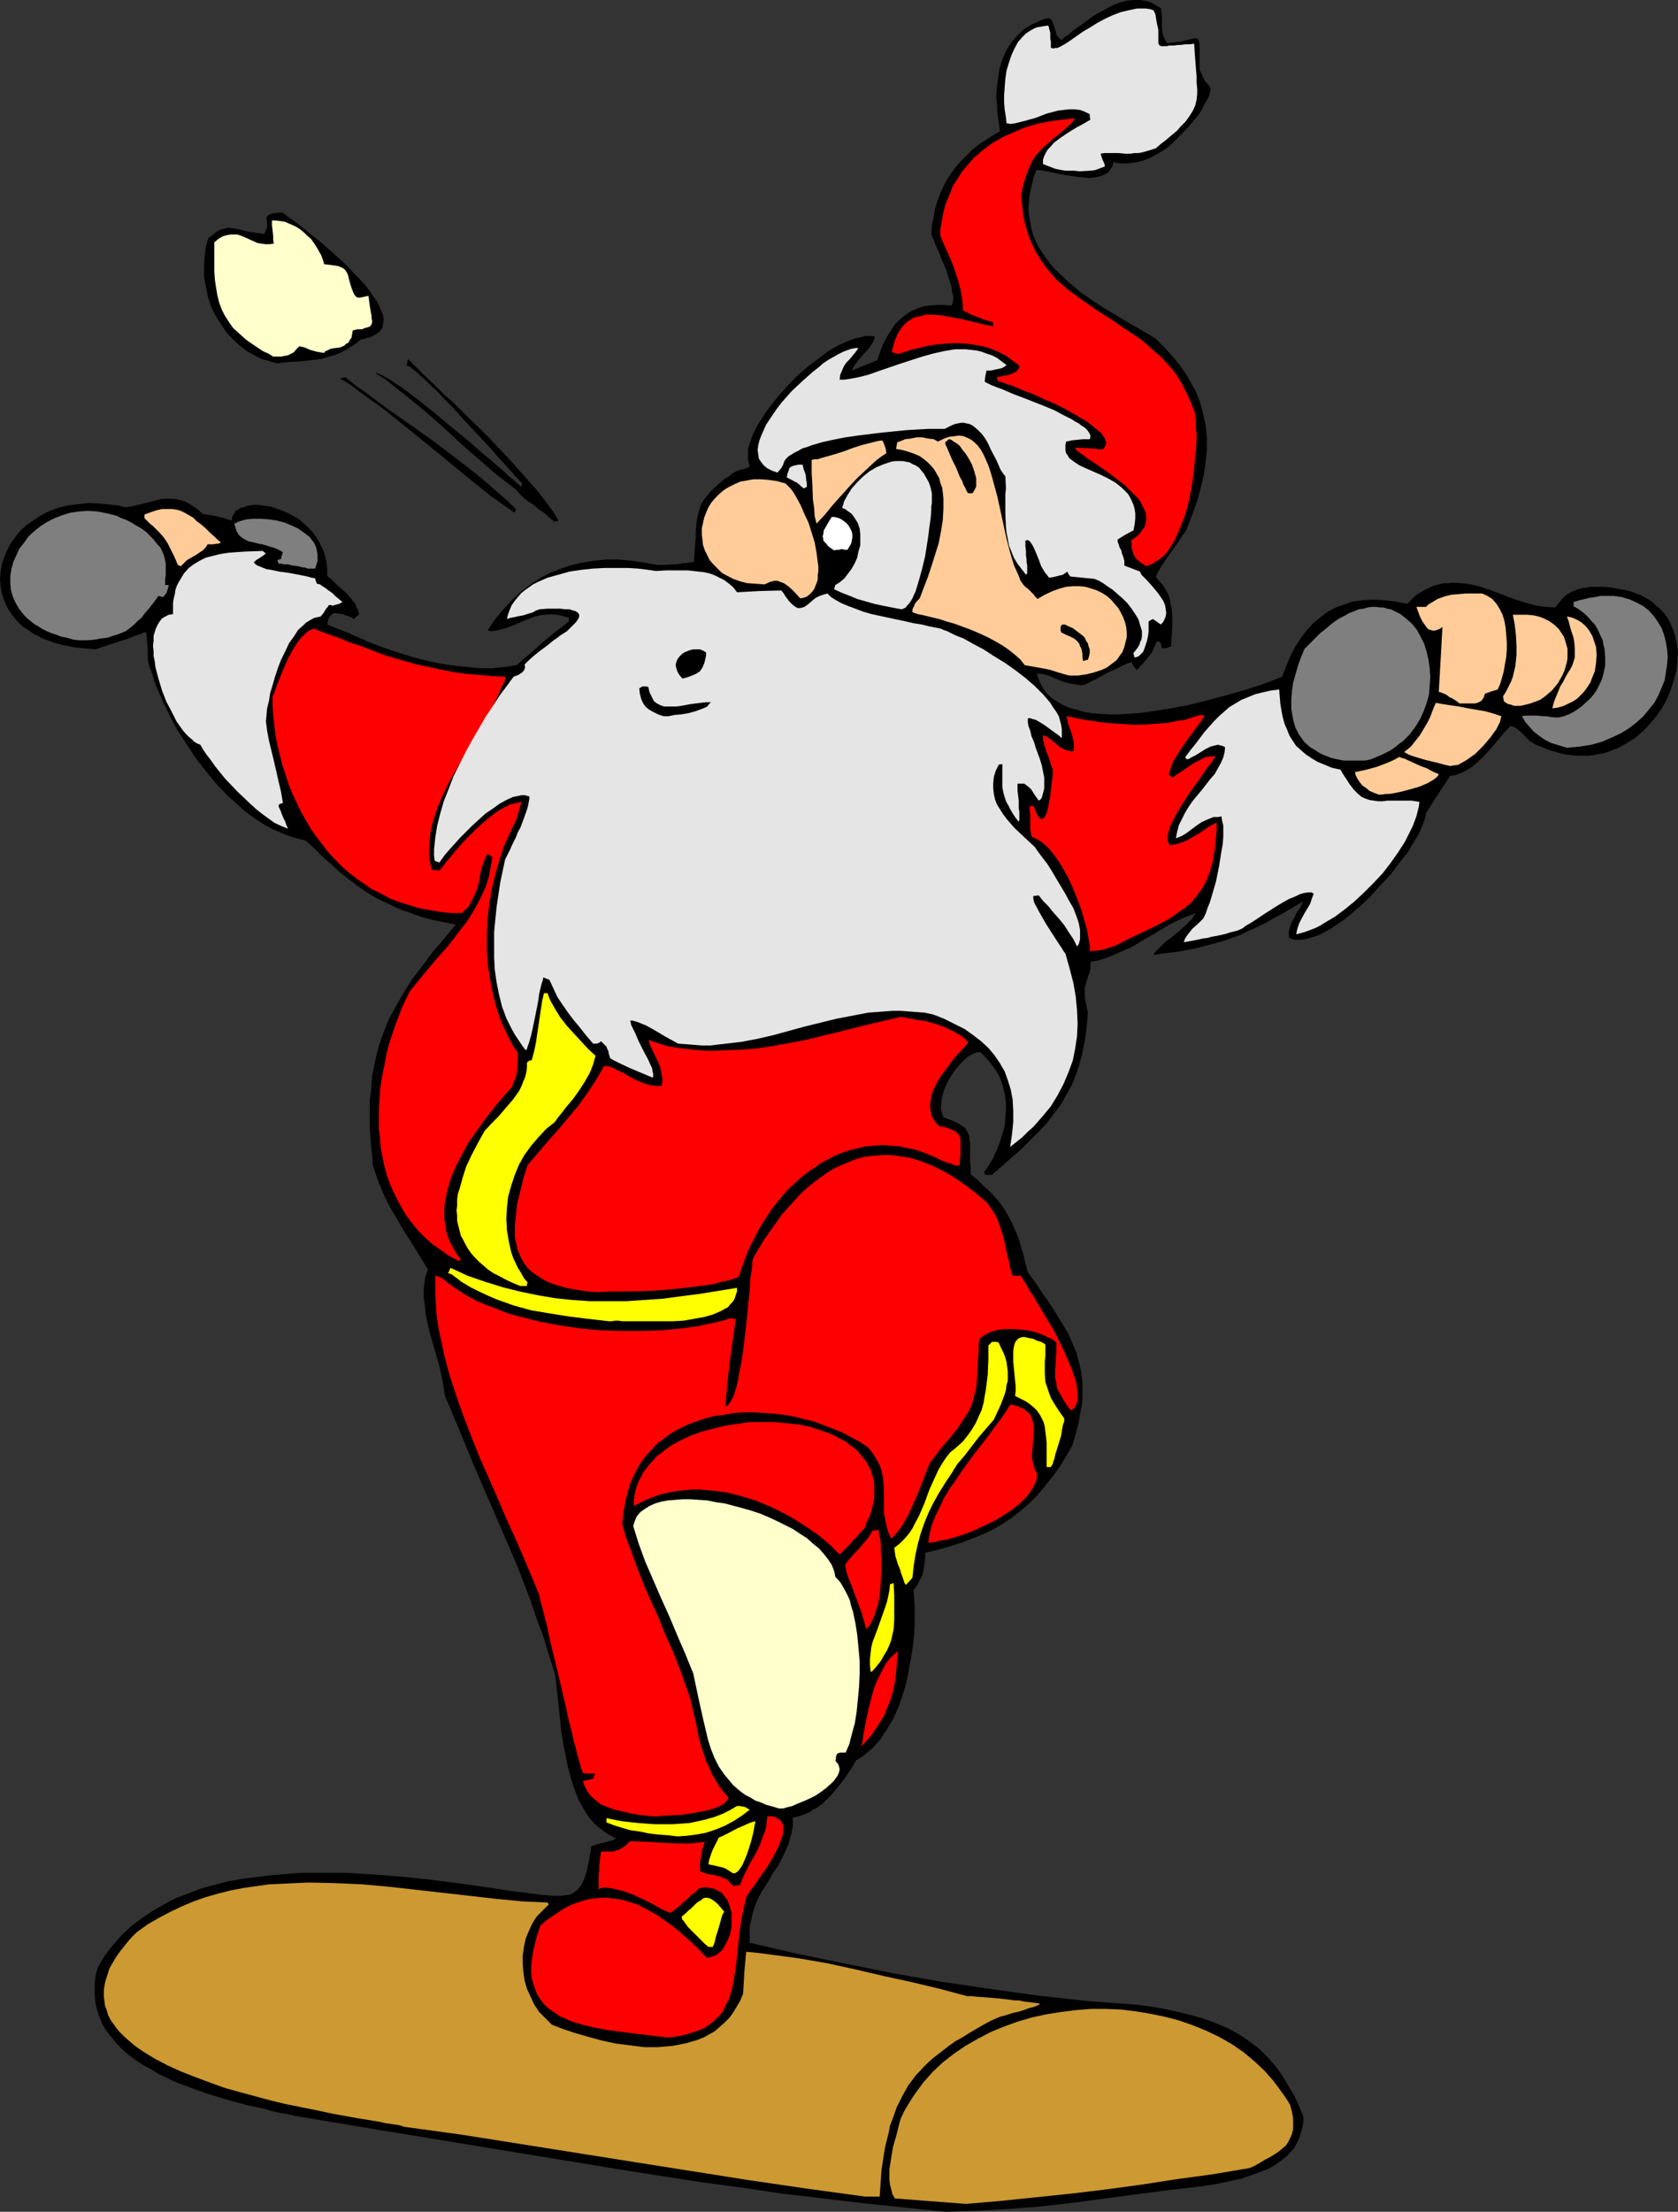
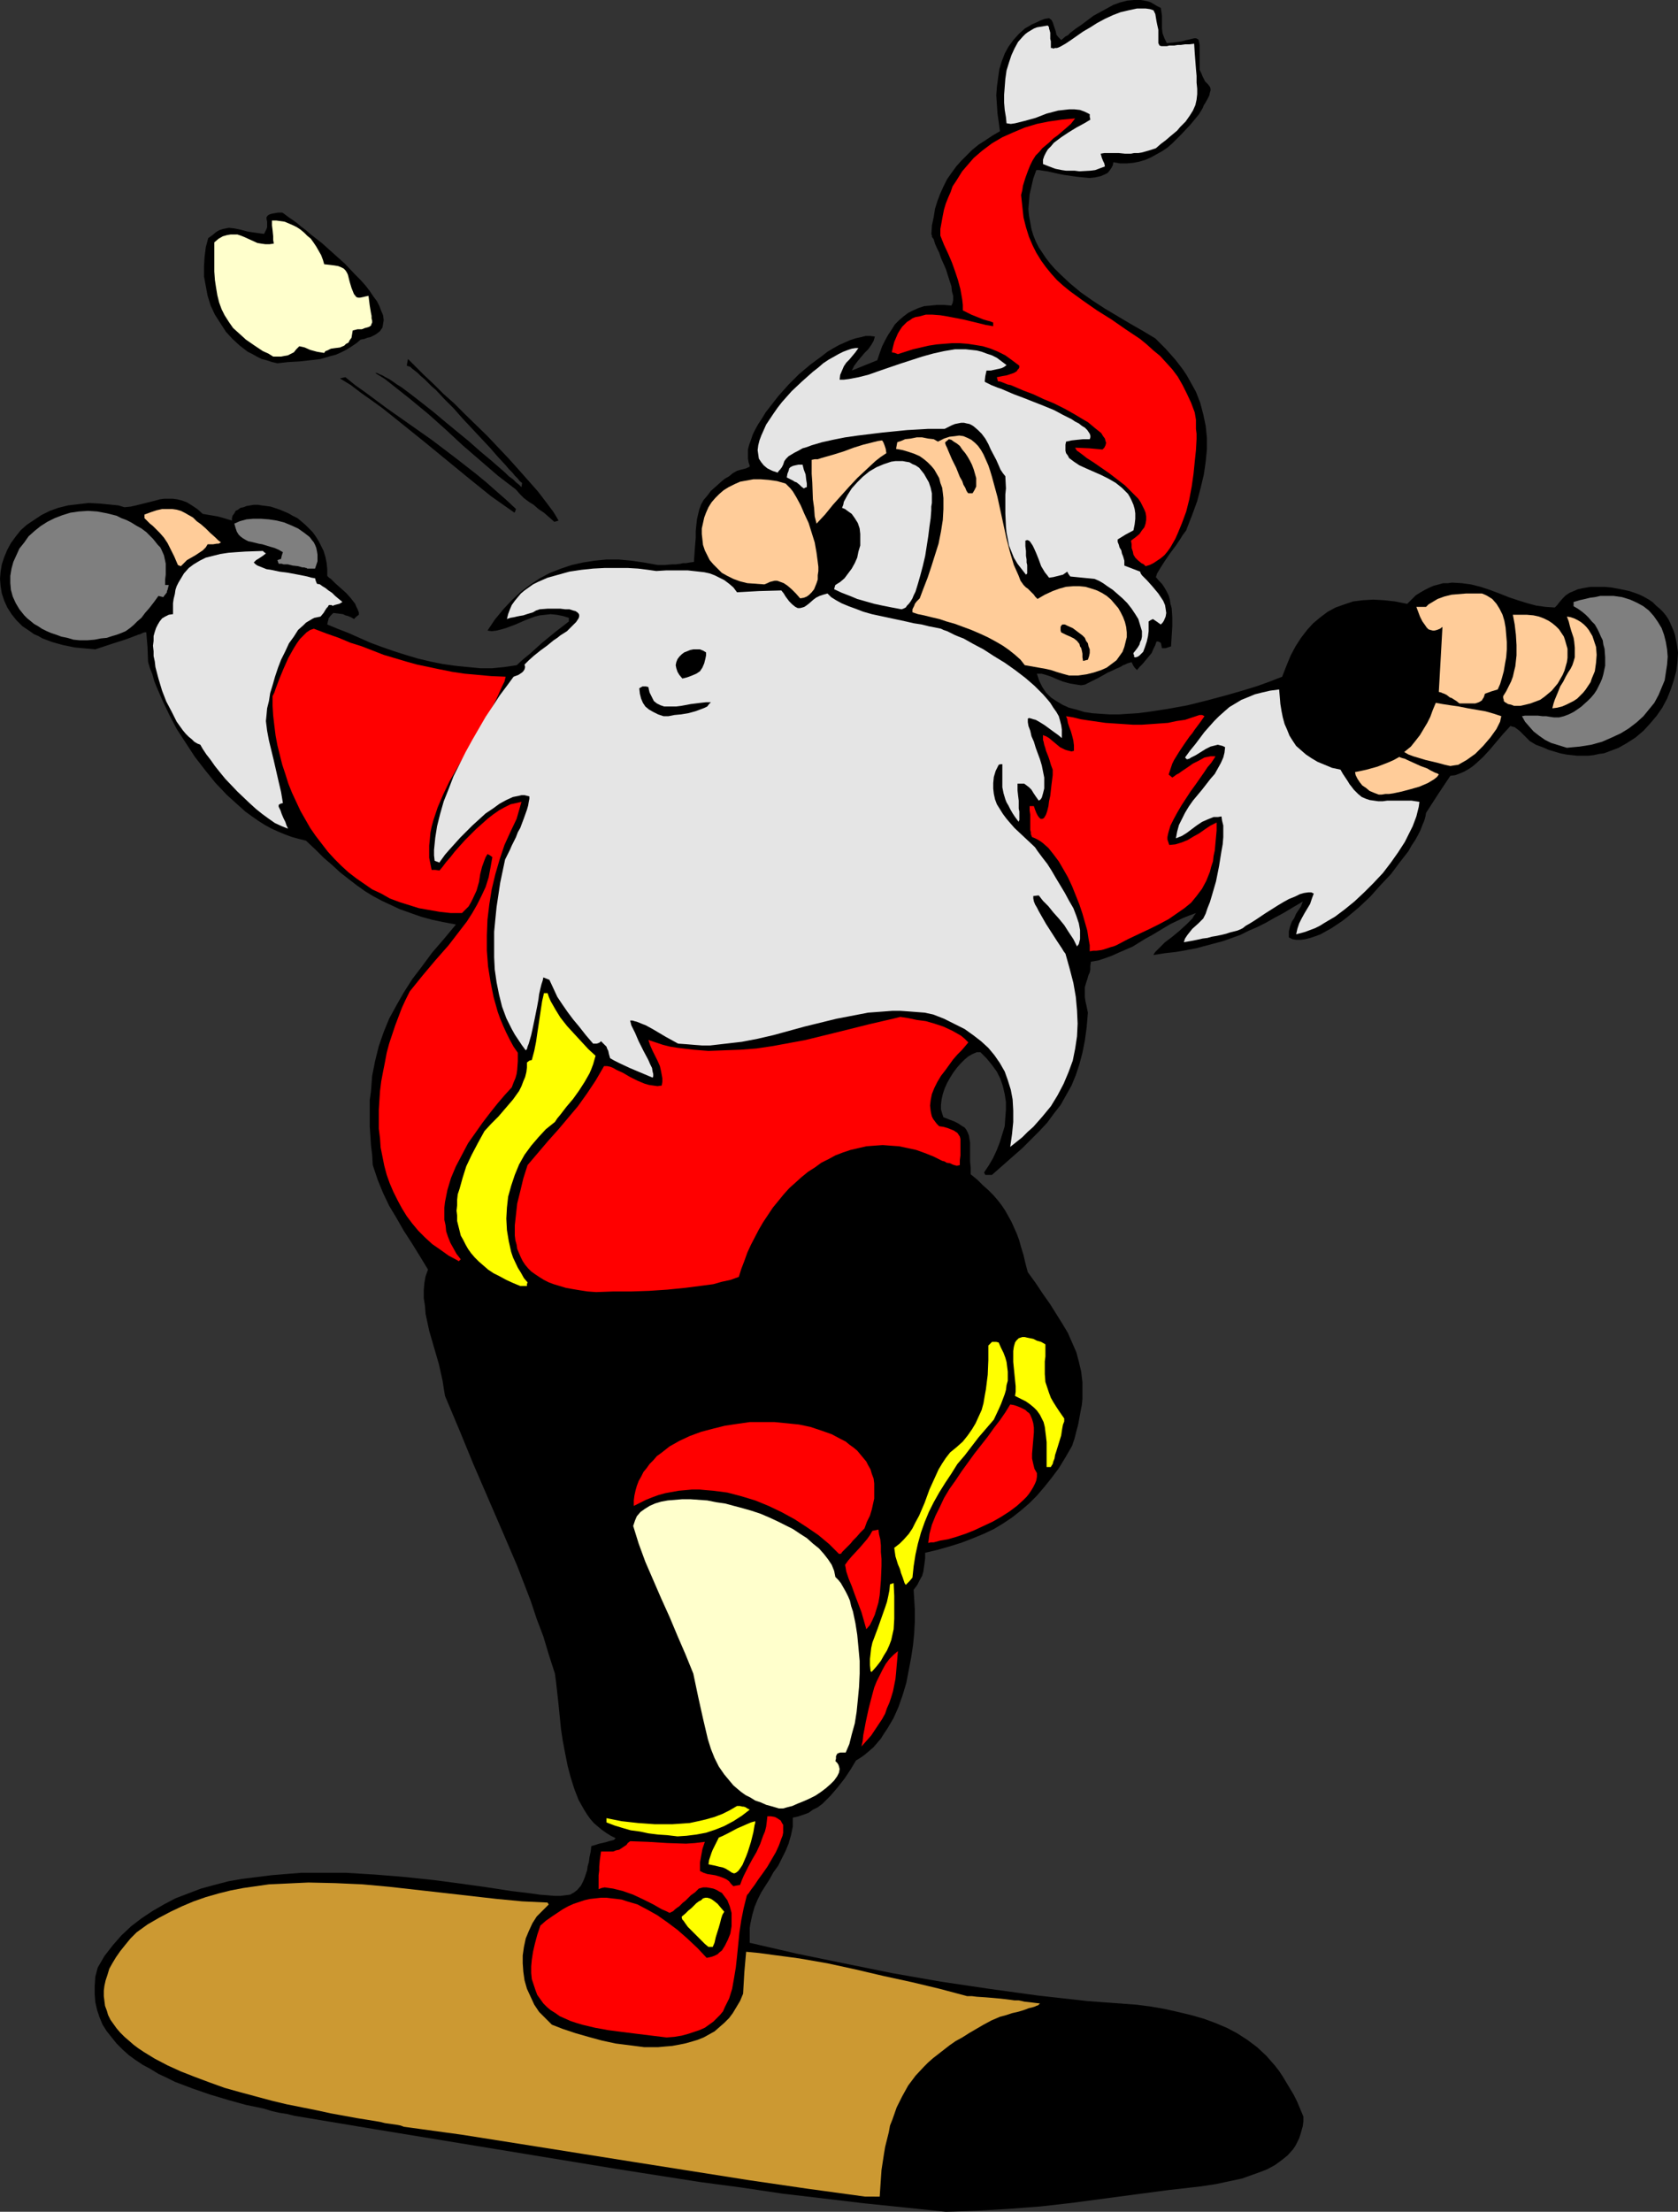
<svg xmlns="http://www.w3.org/2000/svg" xmlns:ns1="http://sodipodi.sourceforge.net/DTD/sodipodi-0.dtd" xmlns:ns2="http://www.inkscape.org/namespaces/inkscape" version="1.0" width="118.156mm" height="155.668mm" id="svg51" ns1:docname="Santa Weight Lifting 3.wmf">
  <rect width="100%" height="100%" fill="#333333" stroke="none" />
  <ns1:namedview id="namedview51" pagecolor="#ffffff" bordercolor="#000000" borderopacity="0.25" ns2:showpageshadow="2" ns2:pageopacity="0.0" ns2:pagecheckerboard="0" ns2:deskcolor="#d1d1d1" ns2:document-units="mm" />
  <defs id="defs1">
    <pattern id="WMFhbasepattern" patternUnits="userSpaceOnUse" width="6" height="6" x="0" y="0" />
  </defs>
  <path style="fill:#000000;fill-opacity:1;fill-rule:evenodd;stroke:none" d="m 251.723,588.353 -10.825,-1.131 -10.987,-1.131 -10.825,-1.293 -10.987,-1.293 -10.825,-1.616 -10.987,-1.454 -21.65,-3.393 -21.65,-3.555 -21.65,-3.555 -21.65,-3.555 -21.327,-3.555 -1.939,-0.485 -2.1,-0.323 -2.1,-0.485 -2.1,-0.646 -4.685,-0.97 -4.685,-1.293 -4.847,-1.454 -4.685,-1.616 -4.685,-1.778 -2.262,-1.131 -2.1,-0.97 -2.1,-1.293 -2.1,-1.131 -1.939,-1.293 -1.777,-1.293 -1.616,-1.454 -1.616,-1.616 -1.293,-1.616 -1.293,-1.616 -1.131,-1.778 -0.808,-1.939 -0.646,-1.939 -0.485,-2.101 -0.162,-2.101 v -2.262 l 0.162,-2.424 0.646,-2.424 1.777,-3.07 2.262,-2.909 2.262,-2.585 2.585,-2.424 2.747,-2.101 2.908,-1.939 3.07,-1.778 3.07,-1.616 3.393,-1.293 3.393,-1.293 3.554,-0.97 3.716,-0.97 3.716,-0.646 3.878,-0.485 3.878,-0.485 3.878,-0.323 4.039,-0.323 h 3.878 4.039 4.039 l 7.917,0.485 7.917,0.646 7.594,0.808 3.716,0.485 3.554,0.485 3.554,0.485 3.393,0.485 3.231,0.485 3.07,0.485 2.747,0.323 2.585,0.323 2.262,0.323 2.1,0.162 1.777,0.162 h 1.616 l 1.293,-0.162 1.293,-0.162 1.131,-0.646 0.808,-0.646 0.969,-1.131 0.323,-0.646 0.323,-0.646 0.323,-0.808 0.323,-0.97 0.323,-0.97 0.162,-1.131 0.323,-1.131 0.162,-1.293 0.323,-1.454 0.162,-1.454 1.131,-0.323 0.969,-0.323 0.808,-0.162 0.646,-0.162 0.646,-0.162 0.485,-0.162 0.646,-0.162 0.646,-0.162 0.162,-0.162 0.323,-0.323 -1.293,-0.646 -1.293,-0.808 -1.131,-0.808 -0.969,-0.808 -1.131,-0.97 -0.969,-1.131 -0.808,-1.131 -0.808,-1.293 -1.454,-2.585 -1.131,-2.909 -0.969,-3.07 -0.808,-3.07 -0.646,-3.232 -0.646,-3.393 -0.485,-3.232 -0.646,-6.464 -0.323,-2.909 -0.323,-2.909 -0.323,-2.424 -1.616,-5.009 -1.454,-4.848 -1.777,-4.686 -1.616,-4.848 -3.554,-9.211 -3.878,-9.049 -7.755,-17.937 -3.716,-9.049 -3.878,-9.211 -0.323,-1.939 -0.323,-2.101 -0.969,-4.363 -2.585,-8.888 -0.485,-2.262 -0.485,-2.262 -0.162,-2.101 -0.323,-2.101 v -2.101 l 0.162,-1.939 0.323,-1.778 0.646,-1.778 -2.262,-3.717 -2.1,-3.393 -2.1,-3.232 -1.939,-3.393 -1.939,-3.232 -1.616,-3.393 -1.454,-3.555 -1.293,-3.878 -0.162,-2.747 -0.323,-2.585 -0.162,-2.585 -0.162,-2.424 v -4.686 -2.262 l 0.323,-2.262 0.162,-2.101 0.162,-2.101 0.808,-4.04 0.969,-3.878 1.293,-3.717 1.454,-3.555 1.939,-3.555 1.939,-3.393 2.262,-3.555 2.585,-3.393 2.747,-3.717 3.07,-3.555 3.231,-3.878 -3.393,-0.646 -3.07,-0.646 -2.908,-0.808 -2.747,-0.97 -2.747,-0.97 -2.424,-1.131 -2.424,-1.131 -2.424,-1.293 -2.1,-1.293 -2.262,-1.616 -2.1,-1.616 -2.262,-1.778 -2.1,-1.939 -2.262,-1.939 -2.262,-2.262 -2.424,-2.262 -1.939,-0.485 -1.777,-0.485 -1.777,-0.646 -1.939,-0.808 -1.777,-0.808 -1.777,-0.97 -1.777,-1.131 -1.616,-1.131 -1.777,-1.293 -1.616,-1.454 -1.616,-1.454 -1.616,-1.454 -3.07,-3.232 -2.747,-3.393 -2.747,-3.555 -2.424,-3.717 -2.424,-3.717 -1.939,-3.717 -1.777,-3.717 -1.616,-3.717 -0.646,-1.616 -0.485,-1.778 -0.646,-1.616 -0.485,-1.616 -0.162,-4.04 -0.323,-3.878 H 38.453 l -0.485,0.162 -0.646,0.323 -0.646,0.162 -0.323,0.162 -0.485,0.162 -0.808,0.323 -1.777,0.646 -4.039,1.293 -1.939,0.646 -1.939,0.646 -1.777,-0.162 -1.777,-0.162 -1.777,-0.162 -1.616,-0.323 -1.616,-0.323 -2.908,-0.808 -1.293,-0.485 -1.293,-0.485 -1.131,-0.646 -1.131,-0.485 -1.131,-0.808 -1.939,-1.293 -1.616,-1.616 -1.293,-1.616 -1.131,-1.778 -0.808,-1.778 -0.646,-1.939 L 0.162,155.935 0,153.996 l 0.162,-1.939 0.323,-1.939 0.646,-1.939 0.808,-1.939 0.969,-1.778 1.293,-1.778 1.293,-1.616 1.616,-1.454 1.939,-1.293 1.939,-1.293 2.262,-1.131 2.262,-0.808 2.585,-0.646 2.747,-0.323 2.747,-0.323 3.07,0.162 1.616,0.162 1.616,0.162 1.616,0.162 1.616,0.485 1.616,-0.162 1.454,-0.323 2.585,-0.646 1.293,-0.323 1.293,-0.323 1.131,-0.323 1.131,-0.162 h 1.293 1.131 l 1.131,0.162 1.293,0.323 1.293,0.485 1.293,0.808 1.454,0.97 1.454,1.293 1.939,0.323 1.939,0.323 1.777,0.485 2.1,0.646 v -0.646 l 0.162,-0.646 0.485,-0.646 0.323,-0.646 0.646,-0.323 0.646,-0.485 0.808,-0.162 0.808,-0.323 0.969,-0.162 0.969,-0.162 h 1.131 l 0.969,0.162 1.293,0.162 1.131,0.162 2.424,0.808 2.262,0.97 1.131,0.646 1.293,0.646 0.969,0.808 1.131,0.97 0.969,0.97 0.969,0.97 0.808,1.131 0.808,1.293 0.646,1.293 0.646,1.293 0.485,1.616 0.323,1.616 0.162,1.616 v 1.778 l 0.485,0.485 0.485,0.323 1.131,1.131 1.454,1.293 1.454,1.293 1.293,1.454 1.131,1.454 0.323,0.808 0.323,0.646 0.323,0.808 v 0.646 l -0.646,0.485 -0.646,0.646 -0.808,-0.485 -0.808,-0.323 -0.646,-0.162 -0.646,-0.323 -1.293,-0.162 -1.293,-0.162 -0.485,0.485 -0.323,0.323 -0.323,0.485 -0.162,0.162 v 0.323 l -0.162,0.485 -0.162,0.808 2.747,1.131 2.908,1.131 2.908,1.293 2.908,1.293 3.07,1.131 3.231,1.131 3.07,0.97 3.231,0.97 3.393,0.808 3.231,0.646 3.393,0.485 3.231,0.323 3.393,0.323 h 3.231 l 3.231,-0.323 3.231,-0.485 1.777,-1.616 1.777,-1.454 3.231,-2.909 3.554,-2.909 3.554,-2.747 v -0.485 -0.485 l -1.616,-0.485 -1.616,-0.323 -1.616,-0.162 -1.454,0.162 -1.454,0.162 -1.293,0.323 -2.585,0.97 -2.585,1.131 -2.585,0.97 -1.131,0.323 -1.293,0.323 -1.293,0.162 -1.131,-0.162 1.939,-2.909 2.262,-2.747 2.262,-2.424 2.424,-2.262 2.585,-1.939 2.424,-1.616 2.747,-1.454 2.908,-1.131 2.908,-0.97 2.908,-0.646 3.07,-0.485 3.231,-0.323 h 3.231 l 3.393,0.323 3.393,0.485 3.554,0.646 h 2.1 l 1.777,-0.162 h 0.969 l 1.293,-0.162 0.646,-0.162 h 0.808 l 0.969,-0.162 1.131,-0.162 0.162,-2.424 0.162,-2.101 0.162,-1.939 v -1.778 l 0.162,-1.616 0.162,-1.454 0.323,-1.454 0.323,-1.293 0.485,-1.293 0.646,-1.131 0.969,-1.131 0.969,-1.293 1.293,-1.131 1.616,-1.454 0.808,-0.646 1.131,-0.646 0.969,-0.808 1.131,-0.646 1.131,-0.323 0.646,-0.162 0.646,-0.162 0.323,-0.162 0.323,-0.162 h 0.162 l 0.162,-0.323 -0.323,-0.97 -0.162,-0.97 v -1.293 -1.131 l 0.323,-1.293 0.485,-1.293 0.485,-1.454 0.646,-1.293 0.808,-1.454 0.969,-1.454 0.969,-1.616 1.131,-1.454 2.262,-2.909 2.747,-3.07 2.747,-2.747 3.07,-2.585 3.07,-2.262 1.454,-1.131 1.616,-0.97 1.454,-0.808 1.454,-0.646 1.454,-0.646 1.454,-0.485 1.454,-0.323 1.293,-0.323 h 1.131 l 1.293,0.162 -0.323,1.131 -0.646,1.131 -0.808,1.131 -0.969,0.97 -1.777,2.101 -0.969,1.293 -0.646,1.293 6.786,-2.747 0.646,-1.939 0.646,-1.778 0.808,-1.616 0.808,-1.454 0.969,-1.454 0.808,-1.293 1.131,-1.131 1.131,-0.97 1.293,-0.97 1.293,-0.646 1.454,-0.646 1.454,-0.485 1.777,-0.162 1.616,-0.162 h 1.939 l 1.939,0.162 0.323,-0.646 0.162,-0.808 v -1.131 l -0.323,-1.131 -0.162,-1.454 -0.485,-1.454 -0.969,-3.07 -1.293,-2.909 -0.485,-1.454 -0.646,-1.293 -0.485,-1.131 -0.323,-1.131 -0.485,-0.646 v -0.485 l -0.162,-0.162 0.162,-2.424 0.485,-2.262 0.323,-2.101 0.646,-2.101 0.808,-2.101 0.808,-1.778 0.969,-1.939 1.131,-1.616 1.293,-1.778 1.293,-1.454 1.454,-1.454 1.454,-1.454 1.777,-1.454 1.777,-1.131 1.939,-1.293 1.939,-1.131 -0.323,-2.424 -0.323,-2.262 -0.162,-2.424 -0.162,-2.424 0.162,-2.262 0.323,-2.424 0.323,-2.262 0.646,-2.101 0.808,-2.101 0.969,-1.778 1.293,-1.778 1.454,-1.616 1.616,-1.454 1.939,-1.131 1.131,-0.485 0.969,-0.485 1.293,-0.485 1.131,-0.162 0.646,0.485 0.323,0.646 0.485,1.454 0.323,0.97 0.162,0.808 0.485,0.646 0.808,0.808 1.131,-0.97 0.646,-0.323 0.646,-0.646 1.454,-1.131 1.454,-0.97 3.231,-2.424 1.777,-0.97 1.777,-0.97 1.777,-0.97 1.777,-0.646 1.939,-0.485 L 301.809,0 h 1.777 l 0.969,0.162 0.808,0.162 0.969,0.323 0.808,0.485 0.808,0.485 0.969,0.485 0.162,0.97 0.162,1.131 v 3.393 l 0.162,1.293 0.485,1.293 0.323,0.646 0.323,0.646 1.616,-0.162 1.293,-0.162 1.131,-0.162 1.131,-0.323 0.808,-0.162 0.646,-0.162 0.646,-0.162 h 0.485 l 0.323,0.162 0.323,0.162 0.162,0.646 0.162,0.808 v 1.131 0.646 0.808 4.04 l 0.485,0.97 0.323,0.808 0.323,0.646 0.323,0.646 0.808,0.808 0.485,0.646 0.162,0.485 v 0.485 l -0.162,0.485 -0.162,0.808 -0.485,0.97 -0.646,1.131 -0.323,0.485 -0.323,0.808 -0.485,0.808 -0.485,0.808 -2.262,2.747 -2.424,2.585 -2.424,2.424 -1.293,1.131 -1.454,0.97 -1.454,0.808 -1.454,0.808 -1.454,0.646 -1.616,0.485 -1.616,0.323 -1.777,0.162 h -1.777 l -1.777,-0.323 -0.162,0.808 -0.323,0.646 -0.323,0.485 -0.485,0.646 -0.323,0.323 -0.646,0.323 -1.131,0.485 -1.454,0.323 -1.454,0.162 -1.777,-0.162 -1.616,-0.162 -3.393,-0.485 -1.616,-0.323 -1.454,-0.323 -1.454,-0.323 -1.131,-0.162 -0.969,-0.162 h -0.808 l -0.808,2.262 -0.485,2.101 -0.485,2.101 -0.162,1.939 -0.162,1.939 0.162,1.778 0.323,1.778 0.323,1.778 0.485,1.616 0.646,1.616 0.808,1.616 0.969,1.454 0.969,1.454 1.131,1.454 1.131,1.293 1.293,1.293 2.747,2.585 2.908,2.424 3.231,2.262 3.231,2.101 6.786,4.04 3.393,1.939 3.231,1.939 1.454,1.454 1.293,1.293 1.293,1.454 1.293,1.454 1.131,1.454 0.969,1.293 0.969,1.454 0.808,1.454 1.616,2.909 1.131,2.909 0.808,3.07 0.646,3.07 0.323,3.07 v 3.232 l -0.323,3.232 -0.485,3.393 -0.808,3.393 -0.969,3.717 -1.293,3.555 -1.454,3.717 -0.162,0.485 -0.485,0.646 -0.485,0.646 -0.485,0.808 -1.293,1.939 -1.454,1.939 -1.454,2.101 -1.131,1.778 -0.485,0.808 -0.485,0.808 -0.162,0.485 -0.162,0.485 0.808,0.97 0.808,0.808 0.646,0.97 0.646,1.131 0.485,0.97 0.323,1.131 0.162,1.131 0.323,1.131 0.162,2.424 v 2.424 l -0.162,2.585 -0.162,2.747 -0.485,0.162 -0.485,0.162 -0.485,0.162 h -0.323 -0.646 l -0.162,-0.808 -0.162,-0.646 -0.646,-0.323 h -0.485 l -0.323,0.97 -0.485,0.97 -0.485,1.131 -0.808,0.97 -1.616,1.939 -0.808,0.808 -0.646,0.808 -0.323,-0.323 -0.323,-0.323 -0.323,-0.485 -0.162,-0.323 -0.323,-0.646 -1.131,0.323 -0.646,0.323 -0.485,0.162 -0.485,0.323 -0.646,0.323 -0.808,0.323 -0.969,0.485 -1.131,0.485 -1.131,0.646 -1.454,0.808 -1.616,0.808 -1.939,0.97 -0.969,0.162 -1.131,-0.162 -0.969,-0.162 -0.969,-0.162 -1.777,-0.485 -1.616,-0.646 -1.454,-0.646 -1.454,-0.485 -1.131,-0.323 h -0.646 -0.646 l 0.646,1.939 0.808,1.616 0.969,1.454 1.293,1.293 1.454,0.97 1.616,0.97 1.777,0.808 1.939,0.485 2.1,0.646 2.1,0.323 2.262,0.162 2.424,0.162 h 2.424 l 2.424,-0.162 2.585,-0.162 2.585,-0.323 5.332,-0.808 5.332,-0.97 5.17,-1.293 4.847,-1.293 2.262,-0.646 2.262,-0.646 2.1,-0.646 2.1,-0.646 1.777,-0.646 1.777,-0.646 1.616,-0.646 1.293,-0.485 1.131,-2.909 1.131,-2.747 1.293,-2.424 1.454,-2.262 1.616,-2.101 1.616,-1.778 1.939,-1.616 1.939,-1.454 2.1,-1.131 2.262,-0.808 2.424,-0.808 2.585,-0.323 2.747,-0.162 2.908,0.162 2.908,0.323 3.231,0.646 1.131,-1.131 1.131,-1.131 1.293,-0.808 1.131,-0.646 1.293,-0.646 1.131,-0.485 1.293,-0.323 1.131,-0.323 h 1.293 l 1.131,-0.162 2.585,0.162 2.424,0.323 2.585,0.646 2.424,0.808 2.585,0.97 2.424,0.97 2.424,0.808 2.585,0.808 2.424,0.646 2.424,0.323 2.424,0.162 0.646,-0.646 0.485,-0.646 0.969,-1.131 0.808,-0.808 0.969,-0.646 1.131,-0.485 1.131,-0.485 1.454,-0.323 0.969,-0.162 0.969,-0.162 h 1.939 1.777 l 1.777,0.162 1.777,0.323 1.616,0.323 1.454,0.323 1.454,0.485 1.293,0.485 1.293,0.646 1.131,0.646 0.969,0.646 0.969,0.97 0.969,0.808 0.808,0.808 0.808,0.97 0.646,0.97 0.485,0.97 0.485,1.131 0.485,1.131 0.323,0.97 0.485,2.424 0.323,2.262 -0.162,2.585 -0.323,2.424 -0.646,2.424 -0.808,2.424 -0.969,2.424 -1.293,2.424 -1.454,2.101 -1.777,2.101 -1.777,1.939 -2.1,1.778 -2.262,1.454 -2.262,1.293 -2.585,0.97 -1.293,0.485 -1.293,0.162 -1.454,0.323 -1.454,0.162 h -1.454 -1.454 l -1.454,-0.162 -1.454,-0.162 -1.616,-0.323 -1.616,-0.485 -1.616,-0.485 -1.454,-0.646 -1.777,-0.646 -1.616,-0.97 -1.293,-1.293 -1.454,-1.454 -0.646,-0.485 -0.646,-0.485 -0.646,-0.162 -0.485,-0.162 -1.939,2.101 -1.777,2.101 -1.777,2.101 -1.777,1.939 -1.939,1.778 -0.969,0.808 -0.969,0.646 -1.131,0.646 -1.131,0.485 -1.293,0.485 -1.293,0.162 -3.231,4.848 -3.231,5.009 -0.162,0.97 -0.323,1.131 -0.485,1.131 -0.485,1.293 -0.646,1.293 -0.808,1.454 -0.969,1.454 -0.808,1.454 -2.262,2.909 -2.424,3.232 -2.747,2.909 -2.747,3.07 -2.908,2.747 -3.07,2.585 -1.454,1.131 -1.454,0.97 -1.454,0.97 -1.454,0.808 -1.454,0.808 -1.293,0.485 -1.454,0.485 -1.293,0.323 -1.131,0.162 h -1.293 l -0.969,-0.162 -0.969,-0.485 v -0.808 -0.808 l 0.323,-1.293 0.485,-1.293 0.646,-0.97 0.485,-1.131 0.646,-0.97 0.646,-0.97 0.485,-1.293 -2.747,1.616 -2.424,1.454 -2.424,1.293 -2.262,1.293 -2.262,1.131 -2.262,0.97 -2.262,1.131 -2.262,0.808 -2.262,0.808 -2.424,0.646 -2.424,0.646 -2.424,0.646 -2.585,0.485 -2.747,0.485 -2.908,0.323 -3.07,0.485 0.162,-0.323 0.323,-0.485 0.485,-0.485 0.646,-0.646 0.646,-0.646 0.808,-0.808 1.939,-1.454 1.939,-1.616 1.777,-1.616 0.808,-0.808 0.808,-0.808 0.485,-0.808 0.485,-0.646 -1.777,0.646 -1.616,0.646 -3.393,1.616 -3.231,1.939 -1.616,0.97 -1.777,0.97 -3.393,2.101 -3.716,1.616 -1.777,0.808 -1.777,0.646 -1.939,0.646 -1.939,0.323 -0.162,1.131 v 0.97 l -0.162,0.808 -0.323,0.646 -0.323,1.131 -0.323,0.97 -0.323,1.131 v 0.646 0.97 0.97 l 0.162,1.131 0.323,1.454 0.323,1.616 -0.162,1.939 -0.162,1.939 -0.485,3.555 -0.646,3.232 -0.808,3.07 -0.969,2.909 -1.131,2.747 -1.454,2.585 -1.454,2.585 -1.777,2.262 -1.777,2.424 -2.1,2.262 -2.262,2.262 -2.262,2.262 -2.585,2.262 -2.747,2.424 -2.747,2.424 h -1.777 l -0.162,-0.323 -0.162,-0.323 1.293,-1.939 1.131,-1.939 0.969,-2.101 0.808,-2.101 0.646,-2.101 0.646,-2.101 0.162,-2.262 0.162,-2.101 v -2.101 l -0.323,-2.101 -0.485,-2.101 -0.646,-1.939 -0.969,-1.939 -1.293,-1.778 -1.454,-1.778 -1.616,-1.616 h -0.969 l -1.131,0.485 -1.131,0.646 -0.969,0.808 -1.131,1.131 -0.969,1.131 -0.969,1.293 -0.808,1.293 -0.808,1.454 -0.646,1.454 -0.485,1.454 -0.323,1.454 -0.162,1.454 v 1.131 l 0.323,1.131 0.323,0.97 1.616,0.646 1.293,0.485 0.969,0.485 0.969,0.646 0.808,0.485 0.485,0.646 0.323,0.646 0.323,0.808 0.162,0.97 0.162,0.97 v 0.97 4.04 l 0.162,1.616 v 1.778 l 1.777,1.454 1.454,1.454 1.454,1.293 1.293,1.293 1.131,1.293 1.131,1.454 0.969,1.454 0.808,1.454 0.808,1.454 1.454,3.232 0.646,1.778 0.485,1.778 0.646,2.101 0.485,2.101 0.646,2.424 2.1,2.909 1.939,2.909 1.939,2.747 1.616,2.585 1.616,2.585 1.454,2.424 1.131,2.585 1.131,2.585 0.646,2.424 0.646,2.747 0.323,2.747 v 3.07 1.454 l -0.162,1.616 -0.323,1.616 -0.323,1.778 -0.323,1.778 -0.485,1.778 -0.485,1.939 -0.646,1.939 -1.777,3.07 -1.777,2.909 -1.939,2.585 -1.939,2.424 -1.939,2.262 -2.1,2.101 -2.262,1.939 -2.262,1.778 -2.424,1.616 -2.424,1.454 -2.747,1.293 -2.747,1.131 -2.908,1.131 -3.07,0.97 -3.393,0.97 -3.393,0.808 v 1.454 l -0.162,1.293 -0.162,1.131 -0.162,1.131 -0.323,1.131 -0.646,1.131 -0.646,1.293 -0.969,1.293 0.162,2.585 0.162,2.747 v 2.909 l -0.162,3.232 -0.323,3.232 -0.485,3.232 -0.646,3.393 -0.646,3.393 -0.969,3.232 -1.131,3.232 -1.293,2.909 -1.616,2.747 -0.969,1.454 -0.808,1.293 -0.969,1.131 -0.969,1.131 -1.131,0.97 -1.131,0.97 -1.131,0.808 -1.293,0.808 -1.454,2.424 -1.616,2.424 -1.777,2.262 -1.939,2.262 -1.131,1.131 -0.969,0.97 -1.293,0.97 -1.293,0.646 -1.131,0.808 -1.293,0.485 -1.454,0.485 -1.454,0.323 v 1.131 1.293 l -0.485,2.262 -0.646,2.262 -0.808,1.939 -0.969,1.939 -0.969,1.939 -1.293,1.778 -0.969,1.778 -2.262,3.555 -0.969,1.939 -0.808,1.939 -0.646,2.262 -0.485,2.262 -0.162,1.131 v 1.293 1.293 1.293 l 12.602,2.909 12.602,2.585 12.764,2.585 12.925,2.262 13.087,1.939 12.925,1.778 13.087,1.454 6.624,0.485 6.463,0.485 3.716,0.485 3.716,0.646 3.554,0.808 3.393,0.808 3.393,0.97 3.07,1.131 3.07,1.293 2.747,1.454 2.747,1.778 2.585,1.939 2.424,2.262 1.131,1.293 1.131,1.293 1.131,1.454 0.969,1.454 0.969,1.616 0.969,1.616 0.969,1.616 0.969,1.939 0.808,1.939 0.808,1.939 v 1.293 l -0.162,1.293 -0.323,1.131 -0.323,1.131 -0.323,0.97 -0.485,0.97 -0.485,0.97 -0.646,0.97 -1.454,1.616 -1.616,1.293 -1.777,1.293 -2.1,1.131 -2.1,0.808 -2.262,0.808 -2.262,0.808 -2.262,0.485 -2.262,0.485 -2.262,0.485 -2.1,0.323 -2.1,0.323 -8.563,0.97 -8.563,1.131 -16.965,2.262 -8.563,0.97 -8.402,0.646 -8.402,0.485 -4.201,0.162 z" id="path1" />
-   <path style="fill:#cc9932;fill-opacity:1;fill-rule:evenodd;stroke:none" d="m 257.055,586.253 -18.903,-1.454 -0.646,-1.131 -0.323,-1.293 -0.323,-1.293 -0.162,-1.293 v -1.454 -1.293 l 0.485,-3.07 0.485,-2.909 0.808,-2.747 0.646,-2.585 0.323,-1.293 0.323,-0.97 0.808,-1.778 0.969,-1.616 0.969,-1.616 0.969,-1.454 2.262,-3.07 2.424,-2.747 2.747,-2.585 2.908,-2.262 3.07,-2.101 3.393,-1.939 3.393,-1.778 3.554,-1.454 3.554,-1.293 3.878,-1.131 3.716,-0.808 4.039,-0.646 3.878,-0.485 4.039,-0.323 h 3.878 l 4.039,0.162 4.039,0.485 3.878,0.646 3.878,0.808 3.716,0.97 3.716,1.293 3.554,1.454 3.393,1.616 3.393,1.939 3.07,2.101 2.908,2.424 2.747,2.585 2.424,2.747 2.262,3.07 1.131,1.616 0.969,1.616 0.485,1.778 0.323,1.778 v 1.616 1.293 l -0.323,1.293 -0.485,1.131 -0.485,0.97 -0.646,0.97 -0.969,0.808 -0.969,0.808 -0.969,0.646 -1.293,0.808 -1.293,0.646 -1.293,0.808 -1.454,0.808 -0.646,0.323 -0.808,0.323 -9.533,1.616 -9.533,1.293 -9.371,1.454 -9.533,1.293 -9.371,1.131 -9.371,0.97 -9.371,0.97 z" id="path2" />
  <path style="fill:#cc9932;fill-opacity:1;fill-rule:evenodd;stroke:none" d="m 230.235,584.313 -15.349,-2.101 -15.511,-2.262 -30.698,-4.848 -30.536,-4.848 -15.349,-2.424 -15.349,-2.101 -0.808,-0.323 -0.808,-0.162 -1.131,-0.162 -1.131,-0.162 -1.131,-0.162 -1.293,-0.323 -2.908,-0.485 -3.07,-0.485 -3.554,-0.646 -3.554,-0.646 -3.716,-0.808 -4.039,-0.808 -4.039,-0.808 -4.039,-0.97 -4.201,-1.131 -4.201,-1.131 -4.039,-1.131 -4.039,-1.454 -3.878,-1.454 -3.716,-1.454 -3.554,-1.616 -3.393,-1.778 -2.908,-1.778 -1.454,-0.97 -1.293,-0.97 -1.293,-1.131 -1.131,-0.97 -1.131,-1.131 -0.969,-1.131 -0.808,-1.131 -0.808,-1.131 -0.646,-1.293 -0.323,-1.131 -0.485,-1.293 -0.162,-1.293 -0.162,-1.293 v -1.454 l 0.162,-1.293 0.323,-1.454 0.485,-1.454 0.485,-1.616 0.808,-1.454 0.969,-1.616 1.131,-1.616 1.293,-1.616 1.454,-1.778 1.616,-1.616 2.908,-2.101 3.07,-1.778 3.07,-1.616 3.07,-1.454 3.07,-1.293 3.231,-1.131 3.393,-0.97 3.231,-0.808 3.393,-0.646 3.393,-0.485 3.393,-0.485 3.554,-0.162 3.393,-0.162 3.554,-0.162 7.109,0.162 7.271,0.323 7.109,0.646 14.38,1.616 7.109,0.808 7.109,0.808 6.786,0.646 6.786,0.323 0.162,0.323 0.162,0.162 -1.616,1.616 -1.616,1.616 -1.131,1.778 -0.969,2.101 -0.808,1.939 -0.485,2.262 -0.323,2.262 v 2.101 l 0.162,2.262 0.323,2.262 0.646,2.262 0.969,2.101 0.969,2.101 1.293,1.939 1.616,1.616 1.777,1.778 2.908,1.131 3.393,1.131 3.393,0.97 3.554,0.97 3.716,0.808 3.878,0.485 3.716,0.485 h 3.716 l 1.777,-0.162 1.939,-0.162 1.777,-0.323 1.616,-0.323 1.777,-0.485 1.616,-0.485 1.616,-0.646 1.454,-0.808 1.454,-0.808 1.293,-1.131 1.293,-1.131 1.293,-1.293 0.969,-1.293 0.969,-1.616 0.969,-1.616 0.808,-1.939 0.323,-5.656 0.485,-5.494 3.393,0.323 3.554,0.485 3.716,0.485 3.554,0.485 7.432,1.293 7.432,1.616 7.594,1.778 7.432,1.616 7.432,1.778 7.271,1.939 h 1.293 l 1.293,0.162 2.424,0.162 1.939,0.162 1.777,0.162 1.454,0.162 1.293,0.162 1.131,0.162 h 1.131 l 0.808,0.162 0.646,0.162 1.454,0.162 1.293,0.162 1.454,0.162 -0.485,0.485 -0.485,0.162 -0.323,0.162 -0.485,0.162 -0.646,0.162 -0.646,0.162 -0.808,0.323 -0.969,0.323 -1.131,0.323 -1.454,0.323 -1.454,0.485 -1.777,0.485 -2.262,0.97 -2.1,1.131 -1.939,1.131 -1.939,1.131 -1.777,1.131 -1.777,0.97 -1.616,1.131 -1.454,1.131 -1.454,1.131 -1.454,1.131 -1.293,1.131 -1.131,1.131 -2.262,2.424 -1.939,2.585 -1.616,2.909 -1.454,2.909 -1.131,3.232 -0.646,1.616 -0.323,1.778 -0.485,1.939 -0.485,1.939 -0.323,1.939 -0.323,2.101 -0.323,2.101 -0.323,4.686 -0.162,2.424 z" id="path3" />
  <path style="fill:#ff0000;fill-opacity:1;fill-rule:evenodd;stroke:none" d="m 177.402,541.977 -7.917,-0.97 -3.878,-0.485 -3.716,-0.485 -3.554,-0.646 -3.393,-0.808 -1.616,-0.485 -1.454,-0.485 -1.454,-0.646 -1.454,-0.646 -1.131,-0.808 -1.293,-0.808 -0.969,-0.808 -0.969,-0.97 -0.808,-1.131 -0.808,-1.131 -0.485,-1.293 -0.485,-1.454 -0.485,-1.454 -0.162,-1.616 v -1.778 l 0.162,-1.778 0.323,-2.101 0.485,-2.101 0.646,-2.424 0.808,-2.424 1.454,-1.293 1.616,-1.131 1.454,-0.97 1.454,-0.97 1.454,-0.808 1.454,-0.646 1.454,-0.485 1.454,-0.485 1.454,-0.323 1.454,-0.162 1.454,-0.162 h 1.454 l 1.293,0.162 1.454,0.162 1.293,0.162 1.454,0.485 2.747,0.808 2.747,1.454 2.585,1.454 2.747,1.939 2.585,1.939 2.585,2.262 2.747,2.585 2.424,2.585 0.808,-0.162 0.646,-0.162 0.808,-0.323 0.646,-0.323 0.485,-0.485 0.646,-0.485 0.808,-1.293 0.808,-1.616 0.646,-1.616 0.323,-1.939 v -1.778 -1.778 l -0.485,-1.778 -0.323,-0.808 -0.323,-0.808 -0.485,-0.646 -0.485,-0.646 -0.485,-0.646 -0.646,-0.323 -0.808,-0.485 -0.808,-0.323 -0.808,-0.162 -0.969,-0.162 h -0.969 l -1.131,0.323 -0.969,0.97 -1.131,0.808 -0.808,0.808 -0.646,0.646 -0.646,0.485 -0.485,0.485 -0.485,0.485 -0.485,0.323 -0.646,0.485 -0.485,0.485 -0.969,0.485 -0.969,-0.485 -1.131,-0.485 -1.131,-0.646 -1.131,-0.646 -2.585,-1.293 -2.747,-1.293 -2.747,-0.97 -1.293,-0.323 -1.293,-0.323 -1.131,-0.162 -1.131,-0.162 -0.808,0.162 -0.808,0.323 v -1.131 -0.97 -0.808 -0.808 l 0.162,-1.293 v -0.97 l 0.162,-1.778 0.162,-1.131 0.162,-1.131 h 2.262 0.969 l 0.808,-0.323 0.808,-0.162 0.969,-0.646 0.969,-0.646 0.323,-0.485 0.646,-0.485 4.685,0.162 5.17,0.323 5.009,0.162 2.424,-0.162 2.585,-0.323 -0.323,0.97 -0.323,0.97 -0.323,1.778 -0.323,1.778 v 1.131 1.131 l 0.969,0.485 0.969,0.323 2.1,0.323 1.131,0.323 1.293,0.485 0.646,0.323 0.646,0.485 0.485,0.646 0.646,0.646 0.808,-0.162 0.969,-0.162 0.485,-1.293 0.485,-1.131 1.131,-2.262 1.131,-2.101 1.131,-1.939 0.969,-2.101 0.808,-2.262 0.485,-1.131 0.323,-1.293 0.162,-1.293 0.162,-1.454 h 0.969 l 0.969,0.162 0.646,0.323 0.485,0.323 0.485,0.323 0.323,0.646 0.323,0.485 v 0.646 0.646 0.808 l -0.162,0.808 -0.323,0.808 -0.646,1.778 -0.808,1.778 -1.131,1.939 -1.131,1.939 -1.131,1.616 -1.293,1.778 -0.969,1.454 -0.485,0.646 -0.485,0.646 -0.323,0.485 -0.323,0.485 -0.323,0.323 -0.162,0.323 -0.808,3.232 -0.646,3.232 -0.485,3.232 -0.323,3.232 -0.323,3.232 -0.323,2.909 -0.485,2.909 -0.485,2.747 -0.808,2.585 -1.131,2.262 -0.485,1.131 -0.808,0.97 -0.969,0.97 -0.808,0.808 -1.131,0.808 -1.131,0.808 -1.454,0.646 -1.454,0.485 -1.454,0.485 -1.777,0.485 -1.939,0.323 z" id="path4" />
  <path style="fill:#ffff00;fill-opacity:1;fill-rule:evenodd;stroke:none" d="m 188.55,517.9 -0.969,-0.808 -1.131,-1.131 -2.262,-2.262 -1.131,-1.131 -0.808,-1.131 -0.323,-0.485 -0.323,-0.323 -0.162,-0.485 v -0.323 l 0.969,-0.808 0.808,-0.808 0.808,-0.646 1.293,-1.293 0.646,-0.485 0.646,-0.323 0.485,-0.485 0.646,-0.162 h 0.485 l 0.646,0.162 0.646,0.323 0.646,0.485 0.808,0.646 0.808,0.97 0.969,1.131 -0.485,0.808 -0.323,0.97 -0.323,1.293 -0.323,1.131 -0.808,2.585 -0.323,1.454 -0.485,1.131 z" id="path5" />
  <path style="fill:#ffff00;fill-opacity:1;fill-rule:evenodd;stroke:none" d="m 194.851,498.185 -0.969,-0.646 -0.808,-0.485 -0.808,-0.323 -0.808,-0.162 -1.293,-0.323 -1.616,-0.323 0.162,-1.131 0.323,-0.97 0.323,-0.97 0.323,-0.808 0.808,-1.616 0.808,-1.616 1.131,-0.485 1.293,-0.646 2.424,-1.293 2.585,-1.131 1.131,-0.485 1.131,-0.323 v 0.485 l -0.162,0.485 -0.162,0.97 -0.162,0.97 -0.323,1.293 -0.323,1.293 -0.808,2.585 -0.485,1.293 -0.485,1.131 -0.485,1.131 -0.646,0.97 -0.485,0.646 -0.646,0.485 -0.485,0.162 -0.323,-0.162 z" id="path6" />
  <path style="fill:#ffff00;fill-opacity:1;fill-rule:evenodd;stroke:none" d="m 180.31,488.49 -2.747,-0.323 -2.424,-0.162 -2.585,-0.323 -2.262,-0.485 -2.424,-0.323 -2.262,-0.646 -2.1,-0.646 -2.1,-0.808 v -1.131 l 4.039,0.808 4.362,0.485 4.524,0.323 h 4.524 l 2.424,-0.162 2.262,-0.162 2.262,-0.485 2.1,-0.485 2.262,-0.646 2.1,-0.808 1.939,-0.97 1.939,-1.131 h 0.808 l 0.646,0.162 h 0.323 l 0.485,0.162 0.485,0.323 0.646,0.323 -2.1,1.616 -2.262,1.454 -2.424,1.293 -2.424,0.97 -2.424,0.808 -2.585,0.485 -2.585,0.323 z" id="path7" />
-   <path style="fill:#ff0000;fill-opacity:1;fill-rule:evenodd;stroke:none" d="m 173.524,483.157 -2.908,-0.323 -2.908,-0.485 -2.747,-0.646 -1.454,-0.323 -1.293,-0.485 -1.293,-0.485 -1.131,-0.485 -0.969,-0.808 -0.969,-0.808 -0.969,-0.97 -0.646,-0.97 -0.646,-1.293 -0.485,-1.293 1.454,-0.323 1.293,-0.323 0.162,-0.646 0.323,-0.646 -3.231,-0.162 v -0.162 l -0.162,-0.485 -0.323,-0.646 -0.162,-0.808 -0.323,-0.97 -0.323,-1.293 -0.323,-1.131 -0.323,-1.454 -0.485,-1.616 -0.323,-1.616 -0.485,-1.939 -0.485,-1.778 -0.808,-3.878 -0.969,-4.04 -0.485,-2.101 -0.485,-2.101 -0.969,-4.04 -0.969,-3.878 -0.808,-3.717 -0.323,-1.616 -0.485,-1.616 -0.323,-1.454 -0.323,-1.293 -0.323,-1.293 -0.323,-0.97 -0.162,-0.808 -0.162,-0.808 -1.939,-4.686 -2.1,-5.009 -2.262,-5.171 -2.424,-5.332 -2.262,-5.333 -2.424,-5.494 -2.424,-5.494 -2.262,-5.656 -2.1,-5.494 -1.939,-5.494 -1.777,-5.494 -1.454,-5.494 -0.485,-2.585 -0.646,-2.747 -0.485,-2.585 -0.323,-2.585 -0.162,-2.585 -0.162,-2.585 v -2.585 -2.424 l 0.969,0.323 0.808,0.323 1.616,1.293 1.777,1.293 1.939,1.293 1.939,1.131 2.1,1.131 2.262,0.97 2.262,0.808 2.262,0.97 2.424,0.808 2.585,0.646 2.424,0.646 2.585,0.646 5.332,0.97 5.493,0.808 5.332,0.485 5.493,0.162 h 5.332 l 5.17,-0.162 5.17,-0.485 2.424,-0.323 2.262,-0.323 2.262,-0.485 2.262,-0.485 2.1,-0.485 1.939,-0.646 0.646,0.162 h 0.485 0.323 l -0.808,5.817 -0.808,5.656 -0.646,5.817 -0.485,6.14 0.485,-0.323 0.323,-0.323 0.485,-0.646 0.323,-0.646 0.485,-0.808 0.323,-0.97 0.323,-0.97 0.323,-1.293 0.323,-1.293 0.162,-1.293 0.646,-3.07 0.485,-3.232 0.808,-6.787 0.323,-3.232 0.323,-3.232 0.323,-3.07 0.162,-2.909 0.162,-1.131 0.162,-1.131 0.162,-1.131 v -0.808 l 0.162,-0.808 0.162,-0.646 1.454,-2.424 1.454,-2.424 1.616,-2.262 1.616,-2.262 1.454,-2.101 1.777,-1.939 1.616,-1.778 1.616,-1.778 1.777,-1.616 1.777,-1.454 1.777,-1.293 1.777,-1.293 1.939,-1.131 1.777,-0.808 1.939,-0.808 1.939,-0.808 1.939,-0.485 1.939,-0.323 2.1,-0.162 1.939,-0.162 2.1,0.162 2.262,0.323 2.1,0.323 2.1,0.646 2.262,0.808 2.262,0.97 2.262,1.131 2.262,1.293 2.424,1.616 2.262,1.616 2.424,1.939 2.424,2.101 0.808,1.293 0.808,1.131 0.646,1.131 0.485,1.131 0.808,2.262 0.646,2.101 0.485,2.262 0.485,2.262 0.323,1.293 0.323,1.454 0.323,1.454 0.485,1.454 h 2.1 l 0.162,0.323 0.323,0.323 0.323,0.646 0.485,0.646 0.485,0.808 0.485,0.97 0.646,0.97 0.808,1.131 0.646,1.293 0.808,1.293 1.616,2.747 1.777,2.909 1.616,3.07 1.454,3.07 1.293,3.07 0.646,1.454 0.485,1.454 0.485,1.293 0.323,1.293 0.162,1.293 0.162,1.131 v 1.131 0.97 l -0.323,0.808 -0.323,0.808 -0.485,0.485 -0.646,0.485 -1.131,-1.454 -0.808,-1.293 -0.646,-1.131 -0.646,-1.131 -0.485,-0.97 -0.162,-1.131 -0.162,-0.808 -0.162,-0.97 v -1.939 l 0.162,-2.101 v -1.131 l 0.162,-1.293 v -1.293 -1.454 l -0.969,-0.808 -1.131,-0.485 -1.293,-0.646 -1.293,-0.485 -1.454,-0.485 -1.616,-0.323 -3.07,-0.323 h -1.616 -1.454 l -1.454,0.162 -1.293,0.323 -1.293,0.485 -0.969,0.485 -0.969,0.646 -0.646,0.646 -0.162,1.778 v 1.616 l -0.162,1.616 v 1.293 l -0.162,1.293 v 1.293 l -0.162,2.101 -0.162,1.939 -0.485,1.778 -0.323,1.454 -0.485,1.454 -0.646,1.454 -0.969,1.454 -0.969,1.454 -1.131,1.778 -1.454,1.778 -0.808,0.97 -0.969,1.131 -0.969,1.131 -0.969,1.293 -1.131,1.454 -1.131,1.454 -0.323,0.97 -0.485,1.131 -0.485,1.293 -0.485,1.293 -1.131,2.909 -1.293,2.909 -1.293,2.909 -1.454,2.585 -0.808,1.293 -0.808,0.97 -0.808,0.97 -0.808,0.808 -0.808,-1.778 -0.485,-1.778 -0.323,-1.616 -0.323,-1.616 v -1.454 -1.454 -2.747 l -0.162,-2.747 -0.162,-1.454 -0.323,-1.454 -0.485,-1.454 -0.808,-1.454 -0.969,-1.616 -1.293,-1.616 -2.1,-1.454 -2.424,-1.293 -2.424,-1.293 -2.424,-0.97 -2.585,-0.97 -2.424,-0.97 -2.747,-0.646 -2.585,-0.646 -2.747,-0.485 -2.747,-0.323 -2.585,-0.162 -2.747,-0.162 h -2.585 l -2.585,0.162 -2.585,0.485 -2.585,0.323 -2.424,0.646 -2.424,0.808 -2.262,0.808 -2.262,1.131 -2.1,1.131 -1.939,1.454 -1.939,1.454 -1.616,1.778 -1.616,1.778 -1.454,2.101 -1.131,2.101 -1.131,2.424 -0.808,2.585 -0.646,2.747 -0.485,2.747 -0.323,3.07 0.808,2.909 0.969,2.747 2.1,5.656 2.262,5.817 2.585,5.656 1.293,2.909 1.131,2.909 2.585,5.817 2.262,5.979 2.1,5.979 1.616,6.948 0.646,3.393 0.969,3.393 1.131,3.232 0.808,1.616 0.646,1.616 0.969,1.616 0.969,1.616 1.131,1.454 1.293,1.454 -0.162,0.485 -0.323,0.323 -0.646,0.808 -1.131,0.646 -1.131,0.485 -1.454,0.485 -1.454,0.323 -3.393,0.646 -3.393,0.485 h -1.616 l -1.454,0.162 h -1.293 l -1.293,0.162 h -0.808 z" id="path8" />
  <path style="fill:#ffffcc;fill-opacity:1;fill-rule:evenodd;stroke:none" d="m 207.292,481.057 -1.616,-0.485 -1.777,-0.485 -1.454,-0.646 -1.454,-0.485 -1.293,-0.808 -1.293,-0.646 -1.131,-0.808 -0.969,-0.808 -1.131,-0.97 -0.808,-0.97 -1.616,-1.939 -1.454,-2.101 -1.131,-2.262 -0.969,-2.424 -0.808,-2.585 -0.646,-2.747 -0.646,-2.747 -1.293,-5.817 -0.646,-3.07 -0.646,-3.07 -2.1,-5.171 -2.1,-4.848 -2.1,-5.009 -2.262,-5.009 -2.1,-4.848 -2.1,-4.848 -1.777,-4.848 -1.454,-4.686 0.485,-1.454 0.485,-1.131 0.969,-1.131 1.131,-0.808 1.293,-0.808 1.454,-0.646 1.616,-0.485 1.777,-0.323 1.939,-0.162 1.939,-0.162 h 2.1 l 2.262,0.162 2.262,0.162 2.424,0.485 2.262,0.323 2.424,0.646 2.424,0.646 2.262,0.646 2.424,0.808 2.262,0.97 2.1,0.97 2.262,1.131 1.939,0.97 1.939,1.293 1.777,1.131 1.616,1.454 1.616,1.293 1.293,1.454 1.131,1.454 0.969,1.454 0.646,1.616 0.323,1.616 0.808,0.808 0.646,0.808 0.646,1.131 0.646,1.131 0.646,1.293 0.485,1.131 0.323,1.454 0.485,1.454 0.646,3.07 0.485,3.07 0.323,3.393 0.323,3.555 v 3.393 l -0.162,3.555 -0.323,3.393 -0.323,3.232 -0.485,3.07 -0.808,2.909 -0.323,1.293 -0.323,1.293 -0.485,1.131 -0.485,1.131 h -0.808 -0.646 l -0.485,0.162 -0.323,0.162 -0.162,0.323 -0.162,0.323 v 0.646 l -0.162,0.646 0.485,0.485 0.323,0.485 0.162,0.485 0.162,0.646 -0.162,0.97 -0.485,0.97 -0.808,1.131 -0.969,0.97 -1.293,1.131 -1.293,0.97 -1.454,0.97 -1.616,0.808 -1.454,0.646 -1.616,0.646 -1.454,0.646 -1.293,0.323 -1.131,0.323 z" id="path9" />
  <path style="fill:#ff0000;fill-opacity:1;fill-rule:evenodd;stroke:none" d="m 229.265,464.574 0.323,-1.454 0.162,-1.616 0.323,-1.616 0.323,-1.778 0.808,-3.717 0.969,-3.717 0.485,-1.778 0.646,-1.616 0.808,-1.616 0.808,-1.616 0.808,-1.454 0.969,-1.293 1.131,-1.131 1.131,-0.97 -0.162,2.101 -0.162,1.778 -0.162,1.939 -0.162,1.616 -0.323,1.616 -0.323,1.616 -0.485,1.616 -0.485,1.454 -0.646,1.454 -0.485,1.454 -0.808,1.454 -0.969,1.454 -0.969,1.454 -0.969,1.454 -1.293,1.454 z" id="path10" />
  <path style="fill:#ffff00;fill-opacity:1;fill-rule:evenodd;stroke:none" d="m 231.689,444.537 -0.162,-1.616 v -1.616 l 0.162,-1.454 0.162,-1.454 0.323,-1.454 0.485,-1.293 0.969,-2.585 0.969,-2.747 0.969,-2.747 0.485,-1.454 0.323,-1.454 0.323,-1.616 0.162,-1.616 0.969,-0.323 0.162,3.393 v 1.616 4.525 l -0.162,2.747 -0.323,1.454 -0.323,1.454 -0.485,1.293 -0.646,1.454 -0.808,1.293 -0.808,1.454 -1.131,1.454 -1.293,1.454 h -0.162 z" id="path11" />
  <path style="fill:#ff0000;fill-opacity:1;fill-rule:evenodd;stroke:none" d="m 230.558,433.387 -0.646,-2.262 -0.646,-2.262 -1.777,-4.686 -0.808,-2.262 -0.808,-1.939 -0.646,-1.939 -0.162,-0.97 -0.162,-0.808 0.808,-1.131 0.969,-1.131 2.1,-2.262 0.969,-1.131 0.969,-1.131 0.808,-1.131 0.646,-1.131 1.616,-0.323 0.162,1.293 0.323,1.293 0.162,1.616 v 1.778 l 0.162,1.778 v 1.939 l -0.162,3.878 -0.162,1.939 -0.162,1.939 -0.323,1.939 -0.485,1.616 -0.485,1.616 -0.646,1.454 -0.646,1.293 z" id="path12" />
  <path style="fill:#ffff00;fill-opacity:1;fill-rule:evenodd;stroke:none" d="m 240.736,421.106 -0.485,-1.454 -0.485,-1.293 -0.162,-0.646 -0.162,-0.485 -0.485,-1.131 -0.646,-2.101 -0.162,-1.131 -0.162,-1.131 1.454,-1.131 1.131,-1.131 1.293,-1.454 0.969,-1.454 0.808,-1.616 0.969,-1.778 1.454,-3.393 1.293,-3.555 1.616,-3.555 0.808,-1.778 0.969,-1.616 0.969,-1.454 1.131,-1.454 1.777,-1.454 1.616,-1.454 1.293,-1.616 1.131,-1.616 0.969,-1.616 0.808,-1.778 0.808,-1.778 0.485,-1.778 0.323,-1.939 0.323,-1.778 0.485,-3.878 0.162,-3.878 v -3.878 l 0.646,-0.646 0.323,-0.323 h 0.323 0.323 0.485 l 0.646,0.162 0.646,1.454 0.646,1.293 0.485,1.293 0.323,1.131 0.162,1.293 0.162,1.293 v 1.131 1.293 l -0.323,1.131 -0.162,1.293 -0.323,1.131 -0.485,1.293 -0.485,1.293 -0.646,1.454 -1.293,2.747 -4.039,4.686 -3.716,4.848 -1.939,2.262 -1.616,2.585 -1.616,2.424 -1.616,2.585 -1.454,2.585 -1.293,2.585 -1.131,2.747 -0.969,2.747 -0.808,2.909 -0.646,2.909 -0.485,3.07 -0.323,3.07 -0.808,0.97 -0.969,0.97 z" id="path13" />
  <path style="fill:#ff0000;fill-opacity:1;fill-rule:evenodd;stroke:none" d="m 223.287,413.35 -2.585,-2.585 -2.908,-2.424 -3.07,-2.101 -3.231,-2.101 -3.554,-1.939 -3.393,-1.616 -3.554,-1.454 -3.716,-1.131 -3.716,-0.97 -3.716,-0.485 -1.939,-0.162 -1.777,-0.162 h -1.939 l -1.777,0.162 -1.777,0.162 -1.777,0.323 -1.777,0.323 -1.777,0.485 -1.777,0.646 -1.616,0.646 -1.616,0.808 -1.616,0.808 v -1.454 l 0.162,-1.293 0.323,-1.454 0.323,-1.131 0.485,-1.293 0.646,-1.131 0.646,-1.293 0.808,-0.97 0.808,-1.131 0.969,-0.97 0.969,-1.131 1.131,-0.808 2.262,-1.778 2.585,-1.454 2.747,-1.293 3.07,-1.131 3.07,-0.808 3.231,-0.808 3.231,-0.485 3.393,-0.485 h 3.231 3.393 l 3.231,0.323 3.231,0.323 3.07,0.646 2.908,0.97 2.747,0.97 2.424,1.293 1.293,0.646 0.969,0.808 1.131,0.808 0.969,0.808 0.808,0.97 0.808,0.97 0.808,0.97 0.485,0.97 0.646,1.131 0.323,1.131 0.485,1.293 0.162,1.293 v 1.293 1.293 1.454 l -0.323,1.454 -0.323,1.454 -0.485,1.616 -0.808,1.616 -0.646,1.778 -1.131,1.131 -0.969,1.131 -0.969,0.97 -0.646,0.808 -0.646,0.646 -0.485,0.485 -0.485,0.485 -0.323,0.323 -0.323,0.323 -0.162,0.323 -0.323,0.162 h -0.162 z" id="path14" />
  <path style="fill:#ff0000;fill-opacity:1;fill-rule:evenodd;stroke:none" d="m 247.038,410.441 0.323,-2.424 0.646,-2.424 0.969,-2.424 1.131,-2.262 1.131,-2.424 1.454,-2.424 1.616,-2.262 1.616,-2.424 3.393,-4.686 3.554,-4.525 1.616,-2.262 1.616,-2.101 1.454,-2.101 1.293,-2.101 0.969,0.162 0.969,0.323 0.808,0.323 0.646,0.323 0.646,0.323 0.485,0.485 0.485,0.323 0.323,0.485 0.485,1.131 0.323,1.131 0.162,1.131 v 1.293 l -0.485,5.656 v 1.293 l 0.323,1.454 0.323,1.293 0.646,1.131 v 0.97 l -0.162,0.97 -0.323,0.808 -0.485,0.97 -0.485,0.808 -0.646,0.97 -0.646,0.808 -0.808,0.808 -1.777,1.616 -1.939,1.454 -2.262,1.454 -2.262,1.293 -2.424,1.131 -2.424,1.131 -2.424,0.97 -2.424,0.808 -2.262,0.646 -1.939,0.323 -1.777,0.485 h -0.808 z" id="path15" />
  <path style="fill:#ffff00;fill-opacity:1;fill-rule:evenodd;stroke:none" d="m 278.543,390.243 v -5.171 -1.454 l -0.162,-1.454 -0.162,-1.293 -0.162,-1.293 -0.323,-1.293 -0.485,-0.97 -0.485,-0.97 -0.808,-1.131 -0.808,-0.808 -0.969,-0.808 -1.131,-0.808 -1.293,-0.646 -1.616,-0.808 0.162,-1.131 v -1.454 l -0.323,-3.232 -0.323,-3.232 v -1.454 -1.454 l 0.162,-1.131 0.323,-1.131 0.323,-0.485 0.323,-0.323 0.323,-0.323 0.485,-0.162 0.485,-0.162 h 0.646 l 0.646,0.162 0.808,0.162 0.808,0.162 0.969,0.485 1.131,0.323 1.131,0.646 v 1.616 1.616 l -0.162,1.293 v 3.393 l 0.162,2.101 0.323,0.97 0.323,0.97 0.323,0.97 0.485,1.293 0.646,1.131 0.808,1.293 0.969,1.454 1.131,1.616 v 0.323 0.485 l -0.323,0.808 -0.162,0.808 -0.162,0.97 -0.162,1.131 -1.293,4.201 -0.323,0.97 -0.162,0.97 -0.323,0.808 -0.162,0.646 -0.323,0.485 -0.162,0.323 h -0.646 z" id="path16" />
-   <path style="fill:#ffff00;fill-opacity:1;fill-rule:evenodd;stroke:none" d="m 162.053,351.461 -2.747,-0.323 -2.908,-0.323 -5.17,-0.646 -5.009,-0.808 -4.847,-0.808 -4.685,-1.293 -2.262,-0.808 -2.262,-0.808 -2.262,-0.97 -2.424,-1.131 -2.262,-1.131 -2.424,-1.454 -0.808,-0.646 -0.646,-0.485 -0.485,-0.323 -0.323,-0.323 -0.646,-0.323 -0.646,-0.162 0.323,-0.646 0.323,-0.808 4.524,2.101 4.685,1.616 4.685,1.454 4.524,1.131 4.685,0.97 4.685,0.808 4.685,0.485 4.685,0.323 h 4.847 4.685 l 4.847,-0.323 4.847,-0.323 4.847,-0.646 5.009,-0.646 5.009,-0.808 5.009,-0.808 v 0.97 l -0.323,0.97 -0.323,0.97 -0.485,0.808 -0.646,0.646 -0.646,0.808 -0.969,0.485 -0.808,0.485 -1.131,0.485 -1.131,0.485 -2.262,0.646 -2.747,0.485 -2.747,0.485 -2.908,0.162 h -2.908 -5.493 -2.585 -2.424 l -0.969,-0.162 h -0.969 l -0.808,0.162 z" id="path17" />
  <path style="fill:#ff0000;fill-opacity:1;fill-rule:evenodd;stroke:none" d="m 158.66,343.704 -2.262,-0.162 -2.1,-0.323 -1.939,-0.323 -1.777,-0.323 -1.616,-0.485 -1.616,-0.485 -1.293,-0.485 -1.293,-0.646 -1.293,-0.808 -0.969,-0.646 -1.131,-0.808 -0.808,-0.808 -0.808,-0.97 -0.646,-0.97 -0.485,-0.97 -0.485,-1.131 -0.485,-1.131 -0.162,-1.131 -0.323,-1.131 -0.162,-1.293 v -1.293 -1.454 l 0.323,-2.909 0.323,-2.909 0.808,-3.232 0.808,-3.393 1.131,-3.555 2.747,-3.232 2.747,-3.232 2.747,-3.07 2.585,-3.07 2.585,-3.07 2.424,-3.393 2.262,-3.393 1.131,-1.939 1.131,-1.939 h 0.808 l 0.808,0.162 0.808,0.323 0.808,0.485 1.777,0.808 1.939,1.131 1.939,0.97 1.939,0.808 1.131,0.323 1.131,0.162 1.131,0.162 1.131,-0.162 0.162,-0.97 v -0.97 l -0.323,-1.778 -0.323,-1.454 -0.646,-1.454 -1.293,-2.585 -0.646,-1.454 -0.485,-1.454 1.939,0.646 1.939,0.646 1.939,0.485 2.1,0.323 4.039,0.485 4.039,0.323 4.201,-0.162 4.362,-0.162 4.201,-0.323 4.362,-0.646 4.362,-0.808 4.362,-0.808 8.563,-2.101 8.402,-2.101 4.201,-0.97 2.1,-0.485 1.939,-0.485 2.1,0.323 2.262,0.485 2.424,0.323 2.262,0.646 2.424,0.808 2.424,1.131 1.131,0.646 1.131,0.646 0.969,0.808 0.969,0.97 -0.808,0.97 -0.969,1.131 -1.131,1.131 -1.131,1.293 -2.1,2.909 -1.131,1.454 -0.969,1.616 -0.808,1.616 -0.646,1.616 -0.323,1.616 -0.162,1.454 0.162,1.454 0.162,0.808 0.162,0.646 0.323,0.646 0.485,0.646 0.485,0.646 0.646,0.646 1.131,0.162 1.131,0.323 0.808,0.323 0.808,0.323 0.485,0.323 0.485,0.323 0.323,0.485 0.323,0.485 0.162,0.646 v 0.485 0.808 0.97 0.97 1.131 l -0.162,1.293 v 1.293 l -0.808,0.162 -0.646,-0.162 -0.485,-0.162 -0.646,-0.323 -0.969,-0.162 -0.485,-0.323 -0.646,-0.162 -2.262,-1.131 -2.424,-0.97 -2.262,-0.808 -2.262,-0.485 -2.262,-0.485 -2.262,-0.162 -2.1,-0.162 -2.262,0.162 -2.1,0.162 -2.1,0.485 -2.1,0.485 -1.939,0.646 -2.1,0.808 -1.777,0.97 -1.939,0.97 -1.777,1.293 -1.777,1.131 -1.777,1.454 -1.616,1.454 -1.616,1.454 -1.454,1.616 -1.454,1.778 -1.454,1.778 -1.293,1.939 -1.293,1.939 -1.131,1.939 -2.1,4.04 -0.969,2.101 -0.808,2.262 -0.808,2.101 -0.646,2.101 -2.262,0.808 -2.262,0.485 -2.262,0.646 -2.424,0.323 -5.009,0.646 -4.847,0.485 -4.847,0.323 -4.847,0.162 h -4.685 z" id="path18" />
  <path style="fill:#ffff00;fill-opacity:1;fill-rule:evenodd;stroke:none" d="m 138.464,342.088 -1.939,-0.808 -1.777,-0.808 -1.777,-0.97 -1.616,-0.808 -1.454,-0.97 -1.293,-1.131 -1.131,-0.97 -1.131,-1.131 -0.969,-1.131 -0.808,-1.131 -0.646,-1.131 -0.646,-1.293 -0.646,-1.131 -0.323,-1.293 -0.323,-1.293 -0.323,-1.293 v -1.454 l -0.162,-1.293 0.162,-1.454 v -1.454 l 0.162,-1.454 0.485,-1.454 0.808,-2.909 0.969,-3.07 1.454,-3.07 1.616,-3.07 1.777,-3.232 1.777,-1.939 1.939,-1.939 1.939,-2.262 1.939,-2.262 1.616,-2.262 0.646,-1.293 0.485,-1.293 0.485,-1.131 0.323,-1.293 0.162,-1.293 v -1.293 l 0.646,-0.485 0.646,-0.162 0.646,-2.424 0.485,-2.424 0.323,-2.262 0.323,-2.101 0.646,-4.363 0.323,-2.101 0.485,-2.101 h 0.969 l 0.323,0.97 0.485,1.131 1.293,2.262 1.293,2.101 1.777,2.262 1.777,1.939 1.939,2.101 1.939,2.101 1.939,1.778 -0.323,1.131 -0.323,1.131 -0.485,1.293 -0.485,1.131 -1.293,2.262 -1.454,2.262 -1.616,2.262 -1.777,2.101 -1.616,2.101 -0.808,0.97 -0.646,0.97 -2.424,1.939 -1.939,2.101 -1.939,2.262 -1.777,2.424 -1.454,2.585 -1.131,2.747 -0.969,2.909 -0.808,2.909 -0.323,2.909 -0.162,2.909 0.162,3.07 0.485,2.909 0.323,1.454 0.323,1.454 0.485,1.454 1.293,2.747 0.808,1.293 0.808,1.454 0.969,1.131 -0.162,0.485 v 0.485 z" id="path19" />
  <path style="fill:#ff0000;fill-opacity:1;fill-rule:evenodd;stroke:none" d="m 121.822,335.302 -2.424,-1.293 -2.262,-1.616 -2.1,-1.454 -1.939,-1.778 -1.777,-1.778 -1.616,-1.939 -1.454,-1.939 -1.293,-2.101 -1.131,-2.101 -1.131,-2.262 -0.969,-2.262 -0.808,-2.262 -0.646,-2.424 -0.485,-2.424 -0.485,-2.424 -0.162,-2.424 -0.323,-2.585 v -2.424 -2.585 l 0.162,-2.585 0.162,-2.424 0.323,-2.585 0.485,-2.585 0.485,-2.424 0.485,-2.585 0.646,-2.424 0.808,-2.424 0.808,-2.424 1.777,-4.686 0.969,-2.101 1.131,-2.262 3.393,-4.201 3.393,-4.04 3.554,-4.04 3.231,-4.201 1.616,-2.101 1.454,-2.262 1.293,-2.262 1.131,-2.262 1.131,-2.424 0.808,-2.585 0.485,-2.585 0.485,-2.747 -0.646,-0.485 -0.646,-0.323 -0.485,0.808 -0.323,0.808 -0.646,1.778 -0.485,1.939 -0.323,2.101 -0.646,2.262 -0.969,2.101 -0.485,0.97 -0.646,1.131 -0.808,0.808 -0.969,0.97 h -3.07 l -2.908,-0.323 -2.747,-0.485 -2.747,-0.485 -2.585,-0.808 -2.585,-0.808 -2.585,-0.97 -2.262,-1.293 -2.424,-1.131 -2.1,-1.454 -2.1,-1.454 -2.1,-1.616 -1.939,-1.778 -1.777,-1.778 -1.777,-1.939 -1.616,-2.101 -1.616,-2.101 -1.454,-2.101 -1.293,-2.262 -1.293,-2.262 -1.131,-2.424 -1.131,-2.424 -0.969,-2.424 -0.808,-2.585 -0.808,-2.424 -0.646,-2.585 -0.646,-2.585 -0.485,-2.585 -0.323,-2.585 -0.323,-2.747 -0.162,-2.585 v -2.585 l 0.485,-0.97 0.323,-0.97 0.485,-1.293 0.485,-1.293 1.131,-2.747 1.293,-2.909 1.454,-2.585 0.808,-1.293 0.808,-1.131 0.969,-0.97 0.808,-0.808 0.969,-0.646 0.969,-0.323 3.393,1.293 3.231,1.131 3.07,1.293 3.07,0.97 5.816,2.262 5.978,1.778 2.908,0.808 3.07,0.646 3.07,0.646 3.231,0.646 3.231,0.485 3.554,0.323 3.554,0.323 3.878,0.162 -0.323,1.293 -0.646,1.293 -0.646,1.454 -0.646,1.454 -1.454,2.909 -1.777,3.07 -1.777,3.232 -1.939,3.232 -3.878,6.625 -1.939,3.393 -1.616,3.393 -1.454,3.393 -1.131,3.393 -0.485,1.778 -0.323,1.616 -0.162,1.778 -0.162,1.616 v 1.616 1.616 l 0.323,1.616 0.323,1.616 h 0.969 l 1.131,0.162 0.808,-0.97 0.969,-1.293 1.131,-1.293 1.131,-1.454 1.293,-1.454 1.454,-1.616 2.908,-2.909 1.454,-1.293 1.616,-1.454 1.454,-1.131 1.616,-1.131 1.454,-0.808 1.616,-0.808 1.454,-0.323 1.454,-0.323 -1.293,4.525 -1.616,3.393 -1.616,3.555 -1.293,3.878 -1.131,3.878 -0.969,4.04 -0.646,4.04 -0.485,4.04 -0.162,4.201 v 4.04 l 0.323,4.201 0.646,4.04 0.808,4.04 1.131,4.04 0.646,1.778 0.808,1.939 0.808,1.778 0.969,1.939 0.969,1.778 1.131,1.616 v 2.262 l -0.162,2.262 -0.162,1.131 -0.323,1.131 -0.485,1.131 -0.485,1.293 -1.777,1.939 -1.939,2.262 -1.939,2.424 -2.1,2.747 -1.939,2.747 -1.939,2.747 -1.616,3.07 -1.616,3.07 -1.293,3.07 -0.969,3.232 -0.323,1.616 -0.323,1.616 -0.162,1.454 v 1.616 1.616 l 0.323,1.454 0.162,1.616 0.485,1.454 0.646,1.616 0.808,1.454 0.808,1.454 1.131,1.454 -0.323,0.323 -0.162,0.162 h -0.162 z" id="path20" />
  <path style="fill:#e5e5e5;fill-opacity:1;fill-rule:evenodd;stroke:none" d="m 268.849,305.084 0.485,-3.393 0.323,-3.232 v -3.07 l -0.162,-2.909 -0.485,-2.585 -0.808,-2.585 -0.808,-2.262 -1.293,-2.262 -1.454,-2.101 -1.616,-1.939 -1.939,-1.778 -2.1,-1.616 -2.262,-1.616 -2.585,-1.293 -2.908,-1.454 -2.908,-1.131 -2.262,-0.485 -2.1,-0.162 -2.1,-0.162 -2.262,-0.162 h -2.1 l -2.1,0.162 -4.362,0.323 -4.201,0.808 -4.201,0.808 -8.563,2.101 -8.24,2.262 -4.201,0.97 -4.201,0.808 -4.201,0.485 -4.201,0.485 h -2.262 l -2.1,-0.162 -1.939,-0.162 -2.262,-0.162 -1.454,-0.808 -1.777,-0.97 -3.554,-2.101 -1.777,-0.97 -1.616,-0.646 -0.808,-0.323 -0.646,-0.162 -0.485,-0.162 h -0.646 l 0.162,0.646 0.162,0.646 0.485,0.97 0.485,0.97 0.485,1.131 0.485,1.131 1.293,2.585 1.293,2.424 0.485,1.131 0.485,0.97 0.162,0.97 0.162,0.646 v 0.646 l -0.162,0.323 -3.07,-1.293 -3.07,-1.293 -2.747,-1.293 -1.293,-0.646 -1.131,-0.646 -0.323,-1.131 -0.162,-0.808 -0.323,-0.646 -0.162,-0.485 -0.646,-0.646 -0.808,-0.808 -0.323,0.323 -0.323,0.162 -0.485,0.162 h -0.969 l -1.939,-2.262 -1.777,-2.262 -1.616,-1.939 -1.454,-1.939 -1.454,-2.101 -1.293,-1.939 -0.969,-2.101 -1.131,-2.424 -0.808,-0.323 -0.808,-0.323 -0.162,0.808 -0.323,0.97 -0.323,1.293 -0.323,1.454 -0.162,1.293 -0.323,1.778 -0.646,3.232 -0.646,3.07 -0.323,1.454 -0.323,1.131 -0.323,1.131 -0.323,0.808 -0.162,0.646 -0.323,0.323 -0.969,-1.293 -0.969,-1.454 -0.969,-1.454 -0.808,-1.454 -1.454,-2.909 -1.131,-3.07 -0.808,-3.232 -0.646,-3.232 -0.485,-3.393 -0.162,-3.232 v -3.393 -3.393 l 0.323,-3.393 0.323,-3.232 0.485,-3.232 0.485,-3.232 0.646,-3.07 0.646,-3.07 0.323,-0.646 0.485,-0.97 0.485,-0.97 0.485,-1.131 1.131,-2.262 0.485,-1.293 0.646,-1.131 0.969,-2.585 0.808,-2.262 0.323,-1.131 0.162,-0.97 0.162,-0.808 v -0.646 l -0.646,-0.162 -0.646,-0.162 h -0.808 l -0.646,0.162 -0.808,0.162 -0.808,0.162 -1.777,0.808 -1.777,0.97 -1.777,1.293 -1.939,1.293 -3.554,3.232 -1.616,1.616 -1.616,1.616 -1.454,1.616 -1.454,1.616 -1.131,1.293 -0.808,1.131 -0.485,0.646 -0.162,0.323 -1.293,-0.485 -0.162,-1.454 v -1.454 l 0.323,-3.232 0.485,-3.07 0.808,-3.232 0.969,-3.393 1.293,-3.232 1.293,-3.393 1.616,-3.232 1.616,-3.232 1.777,-3.232 1.777,-3.07 1.777,-3.07 1.939,-2.909 1.777,-2.747 1.939,-2.585 1.777,-2.424 1.293,-0.485 0.485,-0.323 0.485,-0.323 0.323,-0.323 0.323,-0.485 0.162,-0.646 -0.162,-0.646 0.485,-0.485 0.646,-0.646 1.454,-1.293 1.616,-1.293 1.777,-1.293 1.777,-1.454 0.969,-0.646 0.808,-0.646 1.777,-1.131 1.293,-1.293 0.646,-0.646 0.485,-0.485 0.323,-0.485 0.323,-0.485 0.162,-0.485 v -0.485 l -0.162,-0.323 -0.323,-0.323 -0.485,-0.323 -0.646,-0.162 -0.969,-0.323 h -1.131 l -1.293,-0.162 h -3.393 l -2.1,0.162 -0.969,0.323 -0.808,0.485 -1.616,0.485 -0.969,0.323 -0.969,0.162 -0.808,0.162 -0.646,0.162 -0.969,0.162 -0.969,0.323 0.323,-1.293 0.485,-1.293 0.485,-1.131 0.808,-1.131 0.808,-0.97 0.808,-0.97 0.969,-0.808 1.131,-0.808 1.131,-0.808 1.293,-0.646 2.585,-1.131 2.908,-0.808 2.908,-0.808 3.231,-0.485 3.07,-0.323 3.07,-0.162 h 3.07 3.07 l 2.747,0.162 2.585,0.323 2.262,0.323 2.585,-0.162 h 2.908 2.908 l 2.908,0.323 1.454,0.162 1.454,0.323 1.293,0.485 1.293,0.646 1.293,0.646 1.293,0.97 1.131,0.97 0.969,1.293 5.816,-0.323 5.978,-0.162 0.646,0.808 0.485,0.808 0.485,0.646 0.485,0.646 0.485,0.485 0.323,0.323 0.808,0.646 0.646,0.323 h 0.646 l 0.646,-0.162 0.485,-0.162 0.485,-0.323 0.646,-0.485 1.293,-1.131 0.646,-0.485 0.969,-0.485 0.969,-0.323 1.131,-0.323 0.969,0.97 1.293,0.808 1.454,0.808 1.939,0.808 1.777,0.646 2.1,0.808 2.262,0.646 2.262,0.485 4.524,0.97 2.262,0.485 2.1,0.485 2.1,0.323 1.939,0.485 1.616,0.323 1.616,0.323 0.646,0.323 0.969,0.323 0.969,0.485 0.969,0.485 1.131,0.485 1.293,0.485 2.585,1.454 2.747,1.454 2.747,1.778 2.908,1.778 2.747,1.939 2.747,2.101 2.424,2.101 2.262,2.262 1.131,1.293 0.808,0.97 0.808,1.293 0.808,1.131 0.646,1.131 0.323,1.131 0.323,1.293 0.162,1.131 v 1.131 1.131 l -0.969,-0.808 -1.131,-0.808 -2.424,-1.778 -1.293,-0.808 -1.131,-0.646 -0.646,-0.162 -0.485,-0.162 -0.646,-0.162 -0.323,0.162 v 0.97 l 0.162,0.97 0.485,1.293 0.323,1.454 0.646,1.454 0.485,1.616 1.131,3.07 0.485,1.616 0.323,1.616 0.323,1.616 v 1.454 1.454 l -0.323,1.293 -0.323,1.131 -0.323,0.485 -0.485,0.323 -0.808,-1.131 -0.646,-0.97 -0.485,-0.808 -0.646,-0.646 -0.646,-0.485 -0.646,-0.485 h -0.808 -0.969 v 1.778 l 0.162,1.454 0.162,1.293 v 1.131 0.97 l 0.162,0.808 v 0.646 1.293 0.323 l -0.162,0.323 v 0.162 l -0.969,-1.293 -0.646,-0.97 -0.646,-1.131 -0.485,-0.97 -0.485,-0.808 -0.323,-0.808 -0.485,-1.616 -0.323,-1.616 v -1.778 -0.97 -0.97 -1.131 -1.293 h -0.485 l -0.485,0.162 -0.808,1.616 -0.485,1.616 -0.162,1.616 v 1.454 l 0.162,1.454 0.323,1.454 0.485,1.293 0.808,1.293 0.808,1.293 0.969,1.293 0.969,1.131 1.131,1.293 2.585,2.424 2.585,2.424 0.323,0.323 0.323,0.485 0.323,0.485 0.485,0.646 0.969,1.293 1.131,1.454 1.131,1.778 1.131,1.939 2.424,4.04 1.131,2.101 1.131,1.939 0.808,2.101 0.646,1.939 0.323,1.778 v 0.808 0.808 0.808 l -0.162,0.646 -0.162,0.646 -0.485,0.646 -0.969,-1.939 -1.293,-1.939 -1.131,-1.778 -1.454,-1.778 -1.454,-1.616 -1.293,-1.616 -1.454,-1.454 -1.131,-1.454 -1.454,0.162 v 0.646 l 0.162,0.808 0.323,0.808 0.485,0.808 0.485,0.97 0.646,1.131 1.293,2.262 1.454,2.262 1.454,2.262 0.646,0.97 0.646,0.97 0.485,0.808 0.485,0.646 1.131,4.04 0.969,3.717 0.646,3.717 0.323,3.555 0.162,3.555 -0.162,3.393 -0.485,3.232 -0.646,3.232 -1.131,3.07 -1.293,3.07 -1.616,3.07 -1.777,2.909 -2.262,2.747 -2.424,2.747 -1.454,1.293 -1.454,1.454 -1.616,1.293 z" id="path21" />
  <path style="fill:#ff0000;fill-opacity:1;fill-rule:evenodd;stroke:none" d="m 290.015,253.052 v -0.808 -0.808 l -0.323,-1.778 -0.323,-2.101 -0.646,-2.262 -0.646,-2.262 -0.808,-2.424 -0.969,-2.424 -0.969,-2.424 -1.131,-2.424 -1.293,-2.262 -1.131,-1.939 -1.454,-1.939 -1.293,-1.616 -1.454,-1.293 -0.646,-0.485 -0.808,-0.485 -0.646,-0.323 -0.808,-0.323 -0.323,-0.808 v -0.485 l -0.162,-0.646 v -0.97 -0.646 -0.646 -1.778 l -0.162,-1.131 v -1.131 h 1.131 l 0.323,0.97 0.323,0.808 0.323,0.646 0.323,0.485 0.162,0.162 0.323,0.323 h 0.323 0.162 l 0.323,-0.162 0.162,-0.162 0.485,-0.808 0.323,-0.97 0.323,-1.293 0.162,-1.293 0.323,-1.454 0.323,-2.909 0.162,-1.293 0.162,-1.293 v -0.808 -0.646 l -0.485,-1.293 -0.323,-1.131 -0.323,-0.97 -0.323,-0.808 -0.323,-0.808 -0.162,-0.646 -0.162,-0.485 -0.162,-0.485 -0.162,-0.808 -0.162,-0.485 v -1.293 l 0.323,0.162 0.485,0.162 0.808,0.485 0.969,0.808 1.939,1.616 1.293,0.646 0.485,0.162 0.646,0.162 0.646,0.162 0.646,-0.162 v -1.454 l -0.162,-1.293 -0.323,-1.293 -0.323,-1.131 -0.485,-1.293 -0.323,-0.97 -0.162,-0.97 -0.323,-0.808 1.939,0.323 1.939,0.485 2.1,0.323 2.262,0.323 2.262,0.323 2.424,0.162 4.847,0.323 h 2.424 l 2.424,-0.162 2.262,-0.162 2.262,-0.162 2.262,-0.485 2.262,-0.323 1.939,-0.646 1.939,-0.646 h 0.646 l 0.646,0.323 -1.131,1.616 -1.454,1.939 -0.646,0.97 -0.808,0.97 -1.454,2.101 -1.293,1.939 -1.293,2.101 -0.485,0.97 -0.323,0.97 -0.323,0.97 -0.323,0.97 0.969,0.808 0.485,-0.323 0.646,-0.485 0.323,-0.162 0.323,-0.162 0.646,-0.485 1.454,-0.97 1.616,-1.131 1.616,-0.808 1.454,-0.808 0.808,-0.162 0.808,-0.162 h 0.646 0.646 l -0.162,0.323 -0.323,0.485 -0.646,0.97 -0.969,1.131 -0.969,1.454 -1.131,1.616 -1.131,1.616 -1.293,1.778 -2.424,3.717 -1.131,1.939 -0.969,1.778 -0.808,1.616 -0.485,1.616 -0.162,0.646 -0.162,0.808 v 0.646 l 0.162,0.485 0.162,0.485 0.162,0.485 1.616,-0.162 1.616,-0.485 1.616,-0.646 1.616,-0.97 1.454,-0.808 1.616,-1.131 1.454,-0.97 1.616,-0.808 v 2.101 l -0.162,1.778 -0.162,1.778 -0.162,1.778 -0.323,1.454 -0.162,1.454 -0.485,1.454 -0.323,1.293 -0.969,2.424 -1.131,2.101 -1.454,1.939 -1.454,1.778 -1.777,1.454 -2.1,1.454 -2.1,1.454 -2.424,1.293 -2.585,1.293 -2.747,1.293 -3.07,1.454 -3.07,1.616 -0.808,0.323 -0.646,0.162 -0.969,0.323 -0.969,0.323 -0.646,0.162 -1.293,0.162 h -0.808 z" id="path22" />
  <path style="fill:#e5e5e5;fill-opacity:1;fill-rule:evenodd;stroke:none" d="m 315.058,250.628 0.323,-0.97 0.646,-0.97 0.646,-0.808 0.646,-0.808 1.616,-1.454 0.646,-0.646 0.646,-0.646 0.646,-1.293 0.485,-1.454 0.646,-1.616 0.485,-1.616 1.131,-3.878 0.808,-4.04 0.646,-4.04 0.323,-1.778 0.162,-1.939 v -1.616 -1.454 l -0.323,-1.293 -0.162,-1.131 -0.969,0.162 h -1.131 l -0.808,0.323 -0.808,0.323 -1.454,0.646 -1.454,0.97 -1.293,0.97 -1.293,0.97 -1.293,0.808 -1.616,0.646 0.323,-1.778 0.485,-1.778 0.808,-1.616 0.808,-1.616 0.969,-1.616 1.131,-1.616 2.424,-2.909 2.262,-2.909 1.131,-1.293 0.808,-1.454 0.808,-1.454 0.646,-1.454 0.323,-1.293 0.162,-1.454 -0.646,-0.323 -0.646,-0.162 -0.646,-0.162 -0.646,0.162 -0.646,0.162 -0.646,0.162 -1.293,0.646 -1.293,0.808 -1.293,0.808 -1.293,0.646 -0.485,0.323 -0.646,0.162 -0.162,-0.162 -0.162,-0.162 -0.162,-0.162 1.293,-1.778 1.454,-1.778 2.424,-3.232 2.585,-2.909 1.293,-1.293 1.454,-1.293 1.293,-1.131 1.616,-0.97 1.616,-0.97 1.616,-0.646 1.939,-0.808 1.939,-0.485 2.1,-0.485 2.424,-0.323 0.162,1.939 0.162,1.939 0.323,1.939 0.323,1.616 0.485,1.778 0.646,1.454 0.646,1.616 0.808,1.293 0.969,1.454 1.293,1.131 1.293,1.131 1.454,0.97 1.616,0.97 1.939,0.808 1.939,0.808 2.262,0.485 0.646,1.131 0.646,0.97 0.646,0.97 0.485,0.808 0.646,0.808 0.485,0.646 1.131,1.131 0.969,0.808 1.131,0.485 0.969,0.323 1.131,0.162 1.131,0.162 h 1.293 l 1.131,-0.162 h 1.454 1.616 1.616 1.777 l 2.1,0.323 -0.162,1.293 -0.323,1.293 -0.323,1.293 -0.485,1.293 -0.485,1.293 -0.646,1.293 -1.454,2.909 -1.777,2.747 -1.939,2.747 -2.1,2.747 -2.424,2.585 -2.585,2.585 -2.585,2.424 -2.585,2.101 -2.585,1.939 -2.747,1.616 -1.293,0.808 -1.293,0.646 -1.293,0.485 -1.293,0.485 -1.131,0.323 -1.293,0.323 0.323,-1.454 0.485,-1.454 0.646,-1.293 0.808,-1.454 1.454,-2.424 0.485,-1.454 0.485,-1.293 -0.646,-0.323 h -0.323 -0.485 l -1.131,0.162 -1.131,0.323 -1.293,0.646 -1.616,0.646 -1.454,0.808 -1.616,0.97 -3.07,1.939 -1.454,0.97 -1.454,0.97 -1.293,0.808 -1.131,0.646 -0.808,0.646 -0.646,0.323 -0.808,0.323 -0.646,0.162 -1.293,0.323 -0.969,0.323 -1.293,0.323 -0.808,0.162 -0.808,0.162 -0.969,0.162 -1.131,0.323 -1.293,0.162 -1.454,0.323 -1.616,0.323 z" id="path23" />
  <path style="fill:#e5e5e5;fill-opacity:1;fill-rule:evenodd;stroke:none" d="m 76.583,220.41 -1.616,-0.646 -1.777,-0.808 -1.616,-1.131 -1.777,-1.293 -1.616,-1.293 -1.777,-1.616 -3.231,-3.07 -3.231,-3.393 -1.454,-1.778 -1.293,-1.616 -1.131,-1.616 -1.131,-1.454 -0.969,-1.454 -0.646,-1.131 -0.808,-0.323 -0.808,-0.485 -0.646,-0.646 -0.808,-0.646 -0.808,-0.808 -0.808,-0.97 -0.808,-1.131 -0.808,-1.131 -1.293,-2.585 -1.454,-2.747 -1.131,-2.909 -0.969,-3.232 -0.808,-3.07 -0.162,-1.454 -0.323,-1.454 v -1.293 l -0.162,-1.454 0.162,-1.293 v -1.293 l 0.323,-1.131 0.323,-0.97 0.485,-0.97 0.485,-0.808 0.646,-0.808 0.808,-0.485 0.969,-0.485 1.131,-0.162 v -2.909 l 0.162,-1.131 0.323,-1.293 0.162,-1.131 0.323,-0.97 0.485,-0.97 0.485,-0.808 0.969,-1.616 1.293,-1.454 1.293,-0.97 1.616,-0.97 1.616,-0.808 1.939,-0.485 1.939,-0.485 2.1,-0.323 2.1,-0.162 2.424,-0.162 4.685,-0.162 0.323,0.323 0.485,0.323 -0.808,0.646 -0.969,0.646 -0.808,0.485 -0.646,0.646 0.485,0.485 0.485,0.323 0.808,0.323 0.808,0.323 0.808,0.323 1.131,0.162 2.262,0.485 2.424,0.323 2.585,0.485 2.424,0.485 1.131,0.323 0.969,0.162 0.162,0.646 0.323,0.808 0.808,0.162 0.646,0.485 0.808,0.485 0.808,0.646 0.969,0.646 0.808,0.808 0.969,0.808 0.969,0.808 -0.808,0.485 -0.646,0.162 -0.646,0.162 -0.323,0.162 h -0.323 l -0.162,-0.162 h -0.323 -0.323 l -0.162,0.162 -0.162,0.323 -0.323,0.323 -0.323,0.485 -0.485,0.808 -0.808,0.97 -0.808,0.162 -0.808,0.162 -0.646,0.323 -0.808,0.485 -0.808,0.485 -0.646,0.646 -1.454,1.293 -1.131,1.778 -1.293,1.778 -0.969,2.101 -1.131,2.262 -0.808,2.101 -0.808,2.424 -0.646,2.262 -0.646,2.101 -0.323,2.101 -0.485,1.939 -0.162,1.778 -0.162,1.616 0.323,2.585 0.485,2.585 1.293,5.333 1.293,5.656 0.646,2.747 0.485,2.909 -0.646,0.162 -0.485,0.323 v 0.162 0.323 l 0.485,0.97 0.323,0.97 0.485,1.131 0.485,0.97 0.323,0.97 0.162,0.323 0.162,0.323 z" id="path24" />
  <path style="fill:#ffcc99;fill-opacity:1;fill-rule:evenodd;stroke:none" d="m 366.921,211.361 -1.293,-0.485 -1.131,-0.485 -0.969,-0.808 -0.969,-0.646 -0.646,-0.808 -0.646,-0.97 -0.485,-0.97 -0.162,-0.808 1.616,-0.323 1.454,-0.323 2.908,-0.808 2.908,-1.131 1.454,-0.646 1.454,-0.808 0.323,0.162 0.485,0.162 0.646,0.162 0.646,0.323 1.777,0.808 1.777,0.808 1.777,0.646 0.808,0.485 0.646,0.323 0.646,0.323 0.485,0.162 0.323,0.162 0.162,0.162 -0.485,0.646 -0.808,0.646 -0.808,0.485 -0.808,0.485 -1.131,0.485 -1.131,0.485 -2.262,0.646 -2.424,0.646 -2.262,0.485 -1.131,0.162 h -0.969 l -0.969,0.162 z" id="path25" />
  <path style="fill:#ffcc99;fill-opacity:1;fill-rule:evenodd;stroke:none" d="m 385.986,203.766 -1.454,-0.323 -1.777,-0.485 -3.393,-0.808 -1.616,-0.485 -1.616,-0.485 -1.293,-0.485 -1.131,-0.646 1.777,-1.454 1.293,-1.616 1.131,-1.454 0.969,-1.616 0.969,-1.616 0.808,-1.616 0.646,-1.778 0.808,-1.939 1.777,0.323 2.1,0.323 2.262,0.323 2.424,0.485 4.685,0.808 2.262,0.646 1.939,0.646 -0.162,0.646 -0.162,0.808 -0.485,0.97 -0.485,0.97 -0.808,1.131 -0.808,1.131 -1.939,2.262 -2.1,2.101 -1.131,0.808 -1.131,0.808 -1.131,0.646 -1.131,0.646 -1.131,0.162 -0.969,0.162 z" id="path26" />
-   <path style="fill:#7f7f7f;fill-opacity:1;fill-rule:evenodd;stroke:none" d="m 357.55,202.312 -1.616,-0.323 -1.454,-0.323 -1.293,-0.485 -1.293,-0.485 -1.131,-0.646 -0.969,-0.646 -1.131,-0.646 -1.616,-1.454 -0.646,-0.97 -0.646,-0.808 -0.485,-0.97 -0.485,-0.97 -0.323,-0.97 -0.485,-2.101 -0.323,-2.101 v -2.262 l 0.162,-2.262 0.323,-2.262 0.646,-2.262 0.646,-2.262 0.808,-2.262 0.969,-2.262 1.454,-1.454 1.454,-1.454 1.293,-1.293 1.454,-1.131 1.293,-1.131 1.293,-0.97 1.293,-0.808 1.293,-0.646 1.131,-0.646 1.293,-0.485 1.131,-0.485 1.293,-0.162 1.131,-0.323 1.131,-0.162 h 0.969 l 1.131,0.162 h 0.969 l 0.969,0.323 0.969,0.162 0.969,0.485 1.616,0.808 1.616,1.293 1.454,1.293 1.293,1.616 0.969,1.778 0.969,1.939 0.646,2.101 0.485,2.101 0.323,2.262 0.162,2.262 -0.162,2.262 -0.162,2.424 -0.646,2.262 -0.808,2.262 -0.969,2.101 -1.293,2.101 -1.454,1.939 -1.777,1.778 -1.131,0.808 -0.969,0.808 -1.131,0.808 -1.293,0.646 -1.293,0.646 -2.747,1.131 -1.454,0.323 z" id="path27" />
  <path style="fill:#7f7f7f;fill-opacity:1;fill-rule:evenodd;stroke:none" d="m 417.007,198.919 -2.1,-0.646 -2.1,-0.646 -1.616,-0.808 -1.616,-1.131 -1.454,-1.131 -1.131,-1.293 -1.131,-1.293 -0.808,-1.454 0.808,-0.162 h 0.808 1.454 1.131 l 1.293,0.162 h 0.969 l 0.969,0.162 1.131,0.162 h 1.293 l 1.293,-0.323 1.293,-0.485 1.293,-0.646 0.969,-0.646 1.131,-0.808 1.777,-1.616 0.808,-0.808 0.808,-0.97 0.646,-0.97 0.485,-0.97 0.485,-0.97 0.485,-1.131 0.323,-1.131 0.485,-2.262 v -2.262 l -0.162,-2.262 -0.323,-1.131 -0.162,-1.131 -0.485,-0.97 -0.485,-1.131 -0.485,-0.97 -0.646,-1.131 -0.808,-0.808 -0.808,-0.97 -0.808,-0.808 -0.969,-0.808 -1.131,-0.808 -1.131,-0.646 v -1.131 l 1.616,-0.485 1.454,-0.323 1.293,-0.323 1.293,-0.162 1.454,-0.323 h 1.293 1.131 1.131 l 2.262,0.323 2.1,0.646 1.777,0.808 1.777,0.97 1.454,1.131 1.293,1.454 1.131,1.616 0.969,1.616 0.646,1.778 0.485,1.939 0.323,1.939 0.162,1.939 -0.162,2.101 -0.323,2.101 -0.323,2.101 -0.808,1.939 -0.808,1.939 -1.131,2.101 -1.454,1.778 -1.454,1.778 -1.777,1.616 -2.1,1.616 -2.1,1.293 -2.424,1.131 -2.585,1.131 -2.908,0.808 -3.07,0.485 -1.777,0.162 z" id="path28" />
  <path style="fill:#000000;fill-opacity:1;fill-rule:evenodd;stroke:none" d="m 176.594,190.516 -1.454,-0.485 -1.293,-0.646 -1.131,-0.646 -0.969,-0.808 -0.646,-0.97 -0.485,-1.131 -0.323,-1.293 -0.162,-1.454 0.323,-0.162 0.162,-0.162 h 0.162 l 0.162,-0.162 h 0.969 l 0.646,0.162 0.162,0.808 0.162,0.646 0.323,0.646 0.323,0.646 0.485,0.97 0.808,0.646 0.969,0.485 0.969,0.323 h 0.969 1.131 1.131 l 1.293,-0.162 2.585,-0.485 2.585,-0.323 1.454,-0.162 h 1.293 l -0.485,0.485 -0.485,0.646 -0.646,0.323 -0.808,0.323 -1.777,0.646 -1.777,0.485 -1.939,0.323 -1.777,0.162 -1.616,0.323 h -0.646 z" id="path29" />
  <path style="fill:#ffcc99;fill-opacity:1;fill-rule:evenodd;stroke:none" d="m 413.13,188.415 0.323,-1.293 0.323,-0.97 0.808,-1.939 0.646,-1.616 0.808,-1.293 0.646,-1.293 0.646,-1.131 0.646,-0.97 0.485,-0.97 0.323,-0.97 0.323,-1.131 v -1.293 -1.293 l -0.162,-1.616 -0.162,-0.97 -0.323,-0.97 -0.323,-0.97 -0.323,-1.131 -0.323,-1.293 -0.485,-1.293 0.969,0.162 0.969,0.323 0.969,0.485 0.808,0.485 0.808,0.646 0.646,0.646 0.646,0.808 0.485,0.808 0.485,0.808 0.323,0.97 0.323,0.97 0.323,0.97 0.162,2.101 -0.162,2.101 -0.323,2.262 -0.808,1.939 -0.323,0.97 -0.646,0.97 -0.646,0.97 -0.646,0.808 -0.808,0.808 -0.808,0.808 -0.969,0.646 -0.969,0.485 -0.969,0.485 -1.131,0.485 -1.293,0.323 z" id="path30" />
  <path style="fill:#ffcc99;fill-opacity:1;fill-rule:evenodd;stroke:none" d="m 402.951,187.769 -0.808,-0.323 -0.808,-0.162 -0.485,-0.323 -0.323,-0.162 -0.323,-0.323 v -0.323 l -0.162,-0.485 v -0.485 l 0.808,-1.293 0.646,-1.293 0.646,-1.293 0.485,-1.293 0.323,-1.454 0.323,-1.293 0.323,-2.909 v -2.747 l -0.162,-2.747 -0.323,-2.747 -0.485,-2.585 h 1.939 1.777 l 1.777,0.162 1.454,0.323 1.293,0.485 1.293,0.646 0.969,0.646 0.969,0.808 0.808,0.808 0.646,0.97 0.646,0.97 0.323,0.97 0.323,1.131 0.323,1.131 v 1.131 1.293 l -0.162,1.131 -0.323,1.131 -0.323,1.131 -0.485,1.131 -0.646,1.131 -0.646,1.131 -0.808,0.97 -0.808,0.97 -0.969,0.808 -0.969,0.808 -1.131,0.808 -1.293,0.485 -1.293,0.485 -1.293,0.323 -1.454,0.323 z" id="path31" />
  <path style="fill:#ffcc99;fill-opacity:1;fill-rule:evenodd;stroke:none" d="m 388.41,187.123 -0.808,-0.646 -1.293,-0.808 -0.485,-0.162 -0.808,-0.646 -0.646,-0.323 -0.485,-0.162 -0.323,-0.162 -0.646,-0.162 0.485,-8.564 0.485,-8.726 -0.646,0.485 -0.808,0.323 -0.646,0.162 h -0.485 l -0.646,-0.162 -0.485,-0.162 -0.485,-0.485 -0.323,-0.485 -0.808,-1.131 -0.646,-1.293 -0.485,-1.293 -0.485,-1.293 h 2.585 l 0.646,-0.646 0.808,-0.485 0.808,-0.485 0.808,-0.485 1.777,-0.646 1.939,-0.485 1.939,-0.162 1.939,-0.162 h 4.201 l 0.808,0.323 0.646,0.323 1.293,0.808 1.131,1.293 0.808,1.293 0.808,1.616 0.485,1.616 0.323,1.778 0.162,1.939 0.162,1.939 v 1.939 l -0.162,2.101 -0.323,1.778 -0.323,1.939 -0.485,1.778 -0.485,1.616 -0.646,1.454 -1.616,0.485 -1.777,0.646 -0.162,0.485 -0.162,0.485 -0.323,0.485 -0.162,0.323 -0.808,0.485 -0.969,0.323 h -0.969 -0.969 -1.131 z" id="path32" />
  <path style="fill:#000000;fill-opacity:1;fill-rule:evenodd;stroke:none" d="m 181.603,180.497 -0.808,-0.97 -0.485,-0.808 -0.323,-0.97 -0.162,-0.808 0.162,-0.808 0.323,-0.808 0.485,-0.646 0.646,-0.646 0.646,-0.485 0.808,-0.323 0.808,-0.323 0.808,-0.162 h 0.808 0.969 l 0.808,0.323 0.808,0.485 v 0.808 l -0.162,0.808 -0.162,0.646 -0.162,0.646 -0.485,1.131 -0.646,0.97 -0.969,0.646 -1.131,0.485 -1.293,0.485 z" id="path33" />
  <path style="fill:#ffcc99;fill-opacity:1;fill-rule:evenodd;stroke:none" d="m 284.521,179.689 -1.777,-0.485 -1.616,-0.485 -1.454,-0.485 -1.454,-0.323 -2.747,-0.485 -2.747,-0.485 -1.131,-1.454 -1.454,-1.293 -1.616,-1.293 -1.616,-1.131 -1.939,-1.131 -2.1,-1.131 -2.1,-0.97 -2.262,-0.97 -4.362,-1.616 -2.262,-0.646 -1.939,-0.646 -2.1,-0.485 -1.939,-0.485 -1.616,-0.323 -1.454,-0.485 v -0.808 l 0.323,-0.646 0.162,-0.323 0.162,-0.485 0.485,-0.646 0.808,-0.808 0.969,-2.585 1.131,-2.909 0.969,-2.909 0.969,-3.07 0.969,-3.07 0.646,-3.232 0.485,-3.07 0.162,-2.909 v -1.454 -1.454 l -0.162,-1.454 -0.162,-1.293 -0.485,-1.293 -0.323,-1.293 -0.646,-1.131 -0.646,-1.131 -0.808,-0.97 -0.969,-0.97 -0.969,-0.808 -1.131,-0.808 -1.454,-0.646 -1.454,-0.485 -1.616,-0.485 -1.777,-0.323 0.323,-1.778 0.969,-0.323 1.131,-0.485 1.454,-0.162 1.616,-0.323 h 1.454 l 1.616,0.323 1.454,0.162 1.131,0.646 1.616,-0.808 1.454,-0.485 1.454,-0.162 1.131,-0.162 1.131,0.162 1.131,0.485 0.969,0.485 0.969,0.808 0.808,0.808 0.808,1.131 0.646,1.131 0.646,1.454 0.646,1.454 0.485,1.454 0.485,1.616 0.485,1.778 0.969,3.555 0.808,3.717 0.808,3.717 0.808,3.717 0.969,3.717 0.485,1.616 0.485,1.616 0.646,1.454 0.646,1.454 0.485,1.293 0.808,1.131 0.646,0.646 0.485,0.323 0.808,0.808 0.808,0.808 0.323,0.485 0.646,0.646 1.939,-1.131 2.1,-0.97 1.777,-0.646 1.777,-0.485 1.939,-0.162 h 1.616 l 1.616,0.162 1.616,0.485 1.454,0.485 1.293,0.646 1.293,0.808 1.131,0.97 0.969,1.131 0.969,1.131 0.646,1.131 0.646,1.293 0.485,1.293 0.323,1.293 0.162,1.454 v 1.293 l -0.323,1.293 -0.323,1.293 -0.485,1.293 -0.808,1.131 -0.808,1.131 -1.293,0.97 -1.293,0.97 -1.454,0.646 -1.939,0.646 -1.939,0.485 -2.262,0.323 z" id="path34" />
  <path style="fill:#000000;fill-opacity:1;fill-rule:evenodd;stroke:none" d="m 288.238,175.811 -0.162,-0.97 v -0.97 l -0.162,-0.808 -0.162,-0.646 -0.323,-0.485 -0.162,-0.646 -0.646,-0.808 -0.808,-0.646 -0.969,-0.485 -1.131,-0.485 -0.646,-0.323 -0.646,-0.323 -0.162,-0.485 v -0.97 l 0.162,-0.323 0.323,-0.323 h 0.646 l 0.646,0.323 1.454,0.646 1.293,0.97 1.293,0.97 0.646,0.646 0.323,0.808 0.485,0.646 0.162,0.808 0.323,0.808 v 0.97 l -0.162,0.808 -0.323,0.97 z" id="path35" />
  <path style="fill:#e5e5e5;fill-opacity:1;fill-rule:evenodd;stroke:none" d="M 302.294,174.842 H 301.971 L 301.809,174.68 v -0.485 l -0.162,-0.162 v -0.323 l 0.646,-0.808 0.485,-0.646 0.485,-0.808 0.162,-0.646 0.323,-0.646 0.162,-0.808 v -1.454 l -0.485,-1.616 -0.485,-1.616 -0.808,-1.293 -0.969,-1.454 -1.131,-1.454 -1.293,-1.293 -1.293,-1.131 -1.293,-1.131 -1.454,-0.97 -1.131,-0.808 -1.131,-0.646 -1.131,-0.485 -3.231,-0.323 -3.231,-0.323 -0.485,-0.646 -0.323,-0.646 -1.131,0.808 -1.293,0.323 -1.293,0.323 -1.131,0.162 -0.485,-0.646 -0.646,-0.808 -0.969,-1.616 -0.646,-1.778 -0.323,-0.808 -0.323,-0.808 -0.646,-1.454 -0.323,-0.646 -0.323,-0.485 -0.323,-0.485 -0.323,-0.323 -0.485,-0.162 -0.485,0.162 v 1.454 l 0.162,1.293 v 1.293 l 0.162,0.97 v 0.808 l 0.162,0.646 v 0.646 1.293 0.323 l -0.162,0.162 -0.162,0.162 -1.131,-1.454 -1.131,-1.454 -0.969,-1.616 -0.646,-1.616 -0.646,-1.616 -0.323,-1.778 -0.323,-1.616 -0.162,-1.616 -0.162,-3.555 v -3.393 -1.616 l 0.162,-1.616 -0.162,-3.232 -0.646,-0.808 -0.646,-0.97 -0.485,-1.131 -0.646,-1.454 -1.454,-2.747 -0.646,-1.454 -0.808,-1.454 -0.969,-1.293 -0.969,-0.97 -1.131,-0.97 -0.485,-0.323 -0.646,-0.323 -0.808,-0.162 -0.646,-0.162 h -0.808 l -0.808,0.162 -0.808,0.162 -0.808,0.323 -0.969,0.485 -0.969,0.485 h -1.939 -1.131 -1.293 l -2.747,0.162 -2.908,0.162 -3.231,0.323 -3.231,0.323 -6.624,0.808 -3.393,0.485 -3.231,0.646 -2.908,0.646 -2.747,0.808 -1.293,0.485 -1.131,0.323 -1.131,0.646 -0.969,0.485 -0.808,0.485 -0.808,0.485 -0.646,0.646 -0.485,0.646 -0.162,0.485 -0.162,0.485 -0.323,0.646 -0.485,0.646 -0.323,0.323 -0.323,0.485 -1.454,-0.485 -1.293,-0.646 -0.969,-0.808 -0.646,-0.808 -0.646,-0.97 -0.162,-1.131 -0.162,-1.131 0.162,-1.293 0.323,-1.293 0.485,-1.293 0.646,-1.454 0.646,-1.454 0.969,-1.454 0.969,-1.454 1.131,-1.616 1.131,-1.454 2.585,-2.909 2.747,-2.585 2.908,-2.585 1.454,-1.131 1.293,-1.131 1.454,-0.97 1.454,-0.808 1.131,-0.646 1.293,-0.646 1.293,-0.485 0.969,-0.323 0.969,-0.162 h 0.808 l -0.808,1.131 -0.808,0.97 -0.808,0.97 -0.808,0.808 -0.646,0.97 -0.485,1.131 -0.485,1.131 -0.162,1.293 h 1.131 l 1.293,-0.162 2.585,-0.485 2.585,-0.646 2.747,-0.97 5.655,-1.939 5.978,-1.939 2.908,-0.808 2.908,-0.646 2.908,-0.485 h 1.454 1.454 l 1.454,0.162 1.454,0.162 1.293,0.323 1.293,0.485 1.454,0.485 1.293,0.646 1.293,0.97 1.293,0.97 -0.646,0.485 -0.646,0.323 -0.646,0.162 -0.808,0.162 -1.454,0.323 h -1.131 l -0.323,1.454 -0.162,1.454 0.162,0.162 0.323,0.162 0.646,0.323 0.646,0.323 0.808,0.323 0.808,0.323 0.969,0.323 1.131,0.485 1.131,0.485 1.131,0.485 2.585,0.97 5.332,2.101 2.747,1.131 2.424,1.293 2.262,1.131 0.969,0.646 0.969,0.485 0.808,0.646 0.808,0.485 0.646,0.646 0.323,0.485 0.323,0.485 0.162,0.485 v 0.485 l -0.162,0.485 h -1.777 l -1.616,0.162 -1.454,0.162 -1.454,0.323 -0.162,0.808 v 0.808 0.808 l 0.162,0.646 0.485,0.646 0.323,0.646 0.646,0.485 0.646,0.485 1.454,0.97 1.777,0.808 4.039,1.778 1.939,0.97 1.939,1.131 1.616,1.293 0.808,0.808 0.808,0.808 0.485,0.808 0.485,0.97 0.485,1.131 0.323,1.131 0.162,1.131 v 1.454 l -0.162,1.454 -0.323,1.616 -2.1,1.131 -2.1,1.293 v 0.646 l 0.323,0.808 0.162,0.646 0.485,0.808 0.162,0.808 0.323,0.808 0.323,1.131 v 1.293 l 2.1,0.808 2.1,0.808 0.162,0.485 0.323,0.485 0.646,0.646 0.646,0.646 1.454,1.616 1.616,1.939 0.646,0.97 0.646,0.97 0.485,1.131 0.162,0.97 0.162,1.131 -0.162,0.97 -0.485,1.131 -0.323,0.485 -0.485,0.485 -1.131,-0.808 -0.969,-0.646 -0.646,0.323 -0.485,0.323 v 1.131 1.454 l -0.162,1.293 -0.323,1.454 -0.485,1.454 -0.485,1.293 -0.485,0.485 -0.485,0.485 -0.485,0.323 z" id="path36" />
  <path style="fill:#7f7f7f;fill-opacity:1;fill-rule:evenodd;stroke:none" d="m 21.165,170.317 -1.616,-0.162 -1.616,-0.485 -1.616,-0.323 -1.293,-0.485 -1.454,-0.485 -1.131,-0.485 -1.293,-0.646 -0.969,-0.646 -1.131,-0.646 -0.969,-0.808 -0.808,-0.646 -0.808,-0.808 -1.293,-1.616 -0.969,-1.616 -0.808,-1.778 -0.485,-1.778 -0.162,-1.778 v -1.939 l 0.323,-1.939 0.485,-1.778 0.808,-1.778 0.808,-1.778 1.293,-1.616 1.131,-1.616 1.616,-1.454 1.616,-1.293 1.777,-1.131 1.939,-0.97 2.1,-0.808 2.1,-0.646 2.262,-0.323 2.424,-0.162 2.424,0.162 2.585,0.485 2.585,0.646 1.293,0.646 1.293,0.485 1.293,0.646 1.293,0.808 1.454,0.808 1.293,0.97 0.969,0.97 0.808,0.808 0.646,0.808 0.646,0.808 0.646,0.646 0.323,0.646 0.646,1.454 0.323,1.454 0.162,0.808 v 1.778 1.131 l -0.162,1.293 v 1.454 h 0.969 l -0.162,0.646 -0.162,0.646 -0.162,0.323 v 0.323 l -0.485,0.646 -0.162,0.162 -0.323,0.485 -0.646,-0.162 -0.646,-0.162 -1.293,1.778 -1.131,1.454 -1.131,1.293 -0.969,1.293 -1.131,0.97 -0.969,0.97 -0.969,0.808 -1.131,0.808 -1.131,0.485 -1.293,0.485 -1.131,0.323 -1.454,0.485 -1.616,0.162 -1.616,0.323 -1.939,0.162 z" id="path37" />
  <path style="fill:#e5e5e5;fill-opacity:1;fill-rule:evenodd;stroke:none" d="m 239.929,162.076 -2.585,-0.485 -2.424,-0.485 -2.262,-0.485 -2.262,-0.646 -2.262,-0.646 -1.939,-0.808 -2.1,-0.808 -2.1,-0.97 0.162,-0.646 0.162,-0.485 1.293,-0.808 1.131,-0.97 0.969,-1.293 0.969,-1.293 0.808,-1.454 0.646,-1.454 0.323,-1.616 0.485,-1.616 v -1.616 -1.454 l -0.162,-1.454 -0.485,-1.454 -0.808,-1.293 -0.808,-1.131 -1.131,-0.808 -0.646,-0.485 -0.808,-0.323 0.323,-0.808 0.162,-0.808 0.969,-1.778 1.131,-1.778 1.454,-1.616 1.454,-1.454 1.777,-1.454 1.939,-1.131 1.939,-0.808 1.939,-0.646 1.131,-0.162 h 0.808 1.131 l 0.808,0.162 0.969,0.162 0.808,0.485 0.808,0.323 0.969,0.646 0.646,0.808 0.646,0.808 0.646,1.131 0.646,1.131 0.485,1.454 0.323,1.454 v 1.131 0.646 0.808 l -0.162,0.97 v 0.97 l -0.162,2.101 -0.323,2.262 -0.323,2.585 -0.808,5.171 -0.646,2.747 -0.646,2.424 -0.646,2.262 -0.646,2.101 -0.485,0.97 -0.323,0.808 -0.485,0.808 -0.485,0.646 -0.485,0.485 -0.323,0.485 -0.646,0.323 z" id="path38" />
  <path style="fill:#ffcc99;fill-opacity:1;fill-rule:evenodd;stroke:none" d="m 212.947,159.167 -1.131,-1.293 -1.131,-1.131 -1.131,-0.97 -0.969,-0.646 -1.293,-0.485 -0.485,-0.162 h -0.646 l -0.646,0.162 -0.646,0.162 -0.646,0.323 -0.808,0.323 -2.262,-0.162 -2.262,-0.162 -1.939,-0.485 -1.777,-0.646 -1.616,-0.808 -1.454,-0.808 -1.131,-1.131 -1.131,-1.131 -0.969,-1.131 -0.646,-1.293 -0.646,-1.293 -0.485,-1.454 -0.162,-1.454 -0.162,-1.454 v -1.454 l 0.323,-1.454 0.323,-1.454 0.485,-1.293 0.646,-1.454 0.808,-1.293 0.969,-1.131 1.131,-1.131 1.131,-0.97 1.293,-0.808 1.616,-0.808 1.454,-0.646 1.777,-0.323 1.777,-0.323 h 1.939 l 2.1,0.162 2.262,0.323 2.262,0.646 0.323,0.323 0.485,0.485 0.485,0.485 0.646,0.808 0.485,0.808 0.485,0.808 1.131,2.101 0.969,2.262 1.131,2.424 0.808,2.585 0.808,2.585 0.485,2.747 0.323,2.424 0.162,1.293 v 1.131 l -0.162,1.131 v 1.131 l -0.323,0.97 -0.323,0.808 -0.323,0.808 -0.646,0.808 -0.646,0.646 -0.646,0.485 -0.808,0.323 z" id="path39" />
  <path style="fill:#7f7f7f;fill-opacity:1;fill-rule:evenodd;stroke:none" d="m 81.753,151.249 -0.162,-0.162 h -0.162 l -0.485,-0.162 h -0.485 l -1.131,-0.323 -1.454,-0.162 -1.293,-0.323 h -1.131 l -0.485,-0.162 h -0.485 -0.323 v 0 l -0.162,-0.485 -0.162,-0.485 0.485,-0.162 0.485,-0.162 0.162,-0.808 0.323,-0.97 -1.131,-0.646 -1.131,-0.485 -1.131,-0.323 -2.1,-0.646 -0.969,-0.162 -1.939,-0.485 -0.808,-0.162 -0.646,-0.323 -0.808,-0.485 -0.646,-0.485 -0.485,-0.485 -0.485,-0.808 -0.323,-0.97 -0.323,-1.131 1.454,-0.646 1.777,-0.485 1.777,-0.162 h 2.1 l 2.1,0.162 2.1,0.323 1.939,0.485 1.939,0.808 1.777,0.808 1.616,1.131 1.454,1.131 0.485,0.646 0.646,0.808 0.323,0.646 0.323,0.808 0.162,0.808 0.162,0.97 v 0.808 0.97 l -0.323,0.97 -0.323,0.97 z" id="path40" />
  <path style="fill:#ffcc99;fill-opacity:1;fill-rule:evenodd;stroke:none" d="m 47.339,150.28 -0.485,-1.131 -0.485,-1.131 -0.485,-0.97 -0.485,-0.97 -0.808,-1.616 -0.969,-1.454 -1.131,-1.293 -1.131,-1.131 -0.646,-0.646 -0.808,-0.646 -1.454,-1.454 v -0.97 l 1.777,-0.646 1.454,-0.485 1.454,-0.323 h 1.454 1.293 l 1.131,0.162 1.131,0.323 0.969,0.485 1.131,0.646 1.131,0.646 0.969,0.97 1.131,0.808 1.293,1.131 1.131,1.131 1.454,1.293 0.646,0.646 0.808,0.646 -0.646,0.323 h -0.485 l -0.969,0.162 h -1.454 l -0.485,0.808 -0.808,0.808 -0.969,0.646 -0.969,0.646 -1.131,0.646 -1.131,0.646 -0.808,0.808 -0.808,0.808 -0.485,-0.162 z" id="path41" />
  <path style="fill:#ff0000;fill-opacity:1;fill-rule:evenodd;stroke:none" d="m 304.879,150.603 -0.485,-0.485 -0.646,-0.323 -0.969,-0.808 -0.646,-0.646 -0.485,-0.808 -0.162,-0.808 -0.323,-0.97 v -0.97 l -0.162,-0.97 1.293,-0.97 0.969,-0.808 0.646,-0.97 0.646,-0.808 0.323,-0.97 0.162,-0.97 v -0.97 l -0.162,-0.97 -0.323,-0.808 -0.485,-0.97 -0.485,-0.97 -0.646,-0.97 -0.808,-0.808 -0.969,-0.97 -1.777,-1.778 -2.1,-1.616 -2.1,-1.616 -2.1,-1.454 -2.1,-1.454 -1.777,-1.131 -0.808,-0.646 -0.646,-0.485 -0.646,-0.485 -0.485,-0.323 -0.323,-0.485 -0.162,-0.323 3.716,0.162 3.554,0.323 0.485,-0.485 0.323,-0.646 0.162,-0.646 -0.162,-0.485 -0.162,-0.646 -0.485,-0.646 -0.485,-0.808 -0.808,-0.646 -0.808,-0.646 -0.969,-0.808 -0.969,-0.808 -1.131,-0.646 -2.424,-1.454 -2.585,-1.454 -2.908,-1.454 -2.747,-1.131 -2.747,-1.293 -2.585,-0.97 -1.131,-0.485 -1.131,-0.485 -1.131,-0.485 -0.808,-0.162 -0.808,-0.323 -0.808,-0.323 -0.485,-0.162 h -0.485 l -0.323,-1.131 0.808,-0.162 0.808,-0.162 0.969,-0.162 0.969,-0.323 0.969,-0.323 0.808,-0.485 0.162,-0.323 0.323,-0.323 0.162,-0.323 v -0.485 l -1.939,-1.454 -1.777,-1.293 -1.939,-0.97 -1.939,-0.808 -2.1,-0.646 -1.939,-0.323 -2.1,-0.323 -2.1,-0.162 h -2.1 l -2.1,0.162 -1.939,0.162 -2.1,0.323 -4.201,0.97 -4.039,1.293 -0.808,-0.323 -0.808,-0.162 0.323,-1.454 0.323,-1.293 0.485,-1.131 0.485,-1.131 0.485,-0.808 0.646,-0.97 0.646,-0.646 0.646,-0.646 0.808,-0.485 0.646,-0.485 0.808,-0.323 0.969,-0.162 1.777,-0.485 h 1.777 l 2.1,0.162 1.939,0.323 4.201,0.808 4.039,0.97 1.939,0.485 1.939,0.323 v -0.97 l -0.808,-0.323 -0.646,-0.162 -1.131,-0.323 -0.808,-0.323 -0.808,-0.323 -0.808,-0.323 -0.808,-0.323 -0.969,-0.485 -0.646,-0.323 -0.646,-0.323 v -1.454 l -0.162,-1.454 -0.485,-2.747 -0.646,-2.424 -0.808,-2.424 -0.808,-2.262 -0.969,-2.262 -1.131,-2.424 -0.969,-2.424 v -1.778 l 0.323,-1.778 0.323,-1.778 0.323,-1.616 0.485,-1.616 0.646,-1.616 0.646,-1.454 0.485,-1.454 0.969,-1.454 0.808,-1.293 0.808,-1.293 0.969,-1.131 2.1,-2.424 2.262,-1.939 2.585,-1.939 2.747,-1.616 2.908,-1.293 3.07,-1.293 3.231,-0.97 3.231,-0.646 3.393,-0.485 3.554,-0.323 -1.131,1.454 -1.293,1.131 -1.131,0.97 -1.131,0.97 -1.131,0.808 -0.969,0.97 -1.939,1.616 -0.808,0.97 -0.969,0.97 -0.808,1.293 -0.646,1.293 -0.646,1.616 -0.646,1.778 -0.646,2.101 -0.162,1.131 -0.323,1.293 0.323,3.07 0.323,2.909 0.646,2.585 0.808,2.585 0.969,2.262 0.969,1.939 1.293,2.101 1.293,1.778 1.454,1.778 1.454,1.616 1.616,1.454 1.777,1.454 3.554,2.585 3.716,2.585 3.878,2.424 3.716,2.585 3.878,2.585 1.777,1.454 1.777,1.616 1.777,1.454 1.616,1.778 1.616,1.778 1.454,1.939 1.293,2.262 1.131,2.262 1.131,2.424 0.969,2.585 0.162,0.97 0.162,0.97 v 1.131 1.293 l 0.162,1.293 v 1.454 l -0.162,2.909 -0.323,3.07 -0.323,3.232 -0.485,3.393 -0.646,3.393 -0.808,3.232 -1.131,3.07 -1.131,2.747 -0.646,1.454 -0.646,1.131 -0.646,1.131 -0.808,1.131 -0.808,0.97 -0.969,0.808 -0.969,0.646 -0.969,0.646 -0.969,0.485 z" id="path42" />
-   <path style="fill:#ffffff;fill-opacity:1;fill-rule:evenodd;stroke:none" d="m 221.995,146.402 -0.969,-0.646 -0.646,-0.485 -0.485,-0.646 -0.485,-0.485 -0.323,-0.485 v -0.485 l -0.162,-0.485 0.162,-0.485 0.162,-1.131 0.646,-1.131 0.646,-1.131 0.808,-1.293 h 0.646 l 0.646,0.162 0.646,0.162 0.646,0.323 1.131,0.808 0.485,0.485 0.485,0.646 0.323,0.646 0.323,0.646 0.162,0.808 v 0.808 l -0.162,0.808 -0.162,0.808 -0.485,0.808 -0.485,0.808 h -0.808 l -0.485,-0.162 h -0.485 l -0.323,0.162 h -0.646 z" id="path43" />
  <path style="fill:#ffcc99;fill-opacity:1;fill-rule:evenodd;stroke:none" d="m 217.309,139.292 -0.485,-1.939 -0.162,-2.262 -0.323,-2.262 -0.162,-4.525 -0.162,-2.262 v -1.939 -1.778 l 0.808,-0.162 h 0.808 l 0.969,-0.323 1.131,-0.323 2.262,-0.646 2.585,-0.808 2.585,-0.97 2.585,-0.808 2.585,-0.646 1.293,-0.323 1.131,-0.162 0.323,0.485 0.323,0.808 0.323,0.97 0.162,1.131 -1.454,0.97 -1.454,1.131 -2.424,2.262 -2.424,2.262 -2.262,2.424 -4.201,4.686 -2.1,2.585 z" id="path44" />
  <path style="fill:#000000;fill-opacity:1;fill-rule:evenodd;stroke:none" d="m 147.512,138.807 -1.454,-1.293 -1.293,-1.131 -1.454,-0.97 -1.293,-1.131 -1.293,-0.808 -1.293,-0.97 -1.131,-1.131 -0.969,-1.131 -4.847,-3.717 -4.685,-4.04 -4.685,-4.04 -4.524,-4.201 -4.524,-4.04 -4.685,-3.878 -4.685,-3.717 -2.262,-1.778 -2.585,-1.616 h 0.485 l 0.646,0.323 0.808,0.323 0.808,0.485 0.969,0.485 0.969,0.646 1.131,0.808 1.293,0.808 2.585,1.939 2.908,2.262 3.07,2.424 3.07,2.585 6.301,5.171 2.908,2.585 2.908,2.424 1.293,1.131 2.424,2.101 0.969,0.97 1.131,0.808 0.808,0.808 0.808,0.646 0.646,0.646 0.162,-1.131 -0.646,-0.485 -0.485,-0.646 -0.808,-0.808 -0.646,-0.808 -0.969,-0.97 -0.808,-0.97 -2.1,-2.262 -2.1,-2.424 -2.424,-2.585 -4.847,-5.171 -2.424,-2.747 -2.424,-2.424 -2.262,-2.424 -1.131,-0.97 -0.969,-0.97 -0.969,-0.97 -0.969,-0.808 -0.808,-0.808 -0.808,-0.646 -0.646,-0.485 -0.485,-0.485 -0.485,-0.162 -0.485,-0.162 0.162,-0.97 0.162,-0.808 0.969,0.97 0.969,0.97 2.262,2.262 2.585,2.424 2.585,2.585 2.908,2.585 2.908,2.909 5.978,5.817 5.655,5.979 2.747,3.07 2.585,2.909 2.424,2.747 2.1,2.747 0.969,1.293 0.969,1.293 0.808,1.293 0.646,1.131 -0.485,0.162 z" id="path45" />
  <path style="fill:#000000;fill-opacity:1;fill-rule:evenodd;stroke:none" d="m 136.687,136.221 -5.978,-4.201 -5.816,-4.686 -11.633,-9.534 -5.816,-4.686 -5.655,-4.525 -2.908,-2.101 -2.747,-1.939 -2.747,-2.101 -2.908,-1.778 0.646,-0.162 0.808,-0.162 2.585,2.101 2.747,1.939 5.655,4.201 5.978,4.201 5.978,4.201 5.978,4.525 5.816,4.525 2.747,2.262 2.747,2.424 2.585,2.262 2.585,2.424 -0.162,0.323 v 0.162 l -0.162,0.323 -0.162,0.162 z" id="path46" />
  <path style="fill:#000000;fill-opacity:1;fill-rule:evenodd;stroke:none" d="m 257.701,131.212 -0.162,-0.162 -0.323,-0.485 -0.323,-0.808 -0.485,-0.808 -0.323,-0.97 -0.646,-1.131 -0.969,-2.424 -1.131,-2.262 -0.485,-1.131 -0.485,-1.131 -0.323,-0.808 -0.323,-0.646 -0.162,-0.485 v -0.323 l 0.969,-0.808 0.646,0.162 0.646,0.485 0.808,0.485 0.808,0.646 0.646,0.97 0.808,0.97 0.646,0.97 0.646,1.131 0.485,0.97 0.485,1.293 0.323,1.131 0.323,1.131 v 1.131 1.131 l -0.485,0.97 -0.485,0.808 z" id="path47" />
  <path style="fill:#e5e5e5;fill-opacity:1;fill-rule:evenodd;stroke:none" d="m 213.916,129.919 -0.646,-0.485 -0.485,-0.485 -0.808,-0.646 -0.485,-0.162 -0.485,-0.323 -0.646,-0.323 -0.969,-0.485 0.162,-0.97 0.323,-0.808 0.162,-0.646 0.323,-0.323 0.646,-0.323 0.646,-0.162 0.808,-0.162 h 1.131 l 0.323,1.293 0.485,1.293 0.162,1.454 0.162,0.97 v 0.97 h -0.162 l -0.323,0.162 z" id="path48" />
  <path style="fill:#000000;fill-opacity:1;fill-rule:evenodd;stroke:none" d="m 73.837,96.631 -1.454,-0.323 -1.454,-0.485 -1.293,-0.323 -1.293,-0.646 -1.131,-0.646 -1.293,-0.646 -2.1,-1.616 -1.939,-1.778 -1.777,-1.939 -1.454,-2.262 -1.454,-2.262 -1.131,-2.424 -0.808,-2.585 -0.485,-2.585 -0.485,-2.585 v -2.585 l 0.162,-2.585 0.323,-2.585 0.646,-2.424 1.131,-0.808 0.969,-0.808 0.808,-0.485 0.969,-0.323 0.808,-0.162 0.808,-0.162 1.454,0.162 1.616,0.323 1.777,0.485 0.969,0.162 1.131,0.162 1.131,0.162 1.293,0.162 0.323,-0.646 0.323,-0.646 0.162,-0.485 V 59.95 58.981 L 70.928,58.173 V 57.85 l 0.162,-0.323 0.323,-0.323 0.323,-0.162 0.485,-0.162 0.808,-0.162 0.969,-0.162 h 1.131 l 0.485,0.323 0.646,0.485 0.646,0.485 0.969,0.646 1.131,0.808 1.131,0.97 1.293,0.97 1.293,1.131 1.454,1.131 1.454,1.131 3.07,2.747 3.07,2.747 2.747,2.909 1.454,1.454 1.293,1.454 1.131,1.454 0.969,1.454 0.969,1.293 0.646,1.293 0.485,1.293 0.485,1.131 0.162,1.293 -0.162,0.97 -0.162,0.97 -0.646,0.97 -0.808,0.646 -0.485,0.323 -0.646,0.323 -0.646,0.323 -0.808,0.162 -0.808,0.323 -0.969,0.162 -1.131,0.97 -1.454,0.97 -1.293,0.808 -1.293,0.646 -1.454,0.646 -1.293,0.323 -2.747,0.808 -2.747,0.323 -2.908,0.323 -2.908,0.162 z" id="path49" />
  <path style="fill:#ffffcc;fill-opacity:1;fill-rule:evenodd;stroke:none" d="M 72.706,94.854 71.413,94.046 69.959,93.4 67.535,91.784 65.435,90.329 63.658,88.714 62.042,87.259 60.911,85.643 59.78,83.866 58.972,82.25 58.326,80.472 57.841,78.533 57.518,76.594 57.195,74.494 57.034,72.231 v -2.424 -2.585 -2.747 l 1.131,-0.97 1.131,-0.646 1.131,-0.323 0.969,-0.162 h 0.969 0.808 l 0.969,0.323 0.808,0.323 1.777,0.808 1.777,0.808 0.969,0.162 1.131,0.162 h 1.131 l 1.131,-0.162 -0.162,-0.97 v -0.97 l -0.162,-1.616 -0.162,-1.293 v -1.293 h 1.131 l 1.131,0.162 1.131,0.162 1.131,0.485 1.131,0.485 0.969,0.485 0.969,0.646 0.969,0.808 0.808,0.808 0.969,0.808 0.808,1.131 0.646,0.97 0.646,1.131 0.646,1.131 0.485,1.293 0.323,1.131 1.454,0.162 1.293,0.162 0.969,0.162 0.808,0.323 0.646,0.323 0.485,0.485 0.323,0.485 0.323,0.646 0.323,1.293 0.162,0.646 0.485,1.616 0.323,0.808 0.323,0.808 0.646,0.808 0.485,0.162 h 0.485 l 0.808,-0.162 0.646,-0.162 0.808,-0.162 0.162,1.293 0.162,1.293 0.162,0.97 0.162,0.97 0.162,0.808 v 0.646 l 0.162,0.646 v 0.485 l -0.162,0.323 -0.162,0.485 -0.485,0.323 -0.485,0.162 -0.646,0.162 -0.808,0.323 h -1.131 l -1.293,0.323 -0.162,0.97 -0.162,0.97 -0.485,0.646 -0.323,0.646 -0.646,0.323 -0.485,0.485 -1.131,0.485 -1.293,0.162 -1.131,0.162 -0.969,0.485 -0.485,0.162 -0.323,0.485 -0.969,-0.162 -0.969,-0.162 -1.777,-0.485 -1.454,-0.646 -0.646,-0.162 -0.808,-0.162 -0.808,0.808 -0.646,0.808 -0.969,0.485 -0.646,0.323 -0.969,0.162 -0.808,0.162 h -0.969 z" id="path50" />
  <path style="fill:#e5e5e5;fill-opacity:1;fill-rule:evenodd;stroke:none" d="m 283.714,45.407 -1.131,-0.162 -0.808,-0.162 -0.808,-0.162 -0.485,-0.162 -1.293,-0.485 -0.808,-0.323 -0.808,-0.323 v -1.131 l 0.323,-0.97 0.485,-0.97 0.485,-0.808 0.808,-0.808 0.808,-0.97 1.939,-1.454 1.939,-1.293 2.1,-1.293 2.1,-1.131 0.808,-0.485 0.808,-0.485 -0.162,-0.808 V 30.379 l -1.293,-0.646 -1.293,-0.485 -1.454,-0.162 h -1.454 l -1.454,0.162 -1.454,0.162 -3.07,0.808 -2.908,1.131 -2.908,0.808 -1.293,0.323 -1.293,0.323 -1.131,0.162 -1.131,-0.162 -0.162,-1.616 -0.323,-1.939 -0.162,-1.939 v -2.101 l 0.162,-2.101 0.162,-2.101 0.323,-2.262 0.646,-2.101 0.646,-1.939 0.808,-1.778 0.969,-1.778 1.293,-1.454 0.646,-0.646 0.646,-0.485 0.808,-0.485 0.808,-0.485 0.808,-0.323 0.969,-0.162 0.969,-0.162 0.969,-0.162 0.323,0.485 v 0.323 l 0.162,0.485 0.162,0.646 v 0.97 0.646 l 0.162,0.646 v 0.808 0.97 h 0.323 l 0.323,0.162 0.485,-0.162 h 0.485 l 0.485,-0.162 0.646,-0.323 1.131,-0.646 1.454,-0.97 1.616,-1.131 1.616,-1.131 1.939,-1.131 1.777,-1.131 2.1,-1.131 2.1,-0.97 2.1,-0.808 2.1,-0.485 2.262,-0.485 h 2.262 l 1.131,0.162 0.969,0.323 0.485,0.97 0.162,0.97 0.162,0.97 0.162,0.808 0.323,1.454 v 1.131 2.424 l 0.162,0.323 0.162,0.323 0.485,0.162 h 0.646 0.808 l 0.646,-0.162 h 0.485 0.808 l 0.969,-0.162 h 0.808 l 1.131,-0.162 h 1.131 l 1.293,-0.162 0.162,2.585 0.162,2.101 0.162,2.101 0.162,1.778 v 1.778 l 0.162,1.616 v 1.454 l -0.162,1.454 -0.323,1.454 -0.646,1.454 -0.808,1.293 -1.131,1.616 -0.646,0.646 -0.808,0.808 -0.808,0.97 -0.969,0.808 -0.969,0.808 -1.131,0.97 -1.293,0.97 -1.293,1.131 -1.454,0.485 -1.131,0.323 -1.131,0.323 -0.969,0.162 h -1.131 l -0.808,0.162 h -1.616 l -1.616,-0.162 h -1.454 -1.616 -0.808 l -0.969,0.162 0.323,1.131 0.323,0.808 0.323,0.646 0.162,0.808 -1.293,0.485 -1.293,0.485 -1.293,0.162 -2.908,0.162 -1.293,-0.162 h -1.131 z" id="path51" />
</svg>